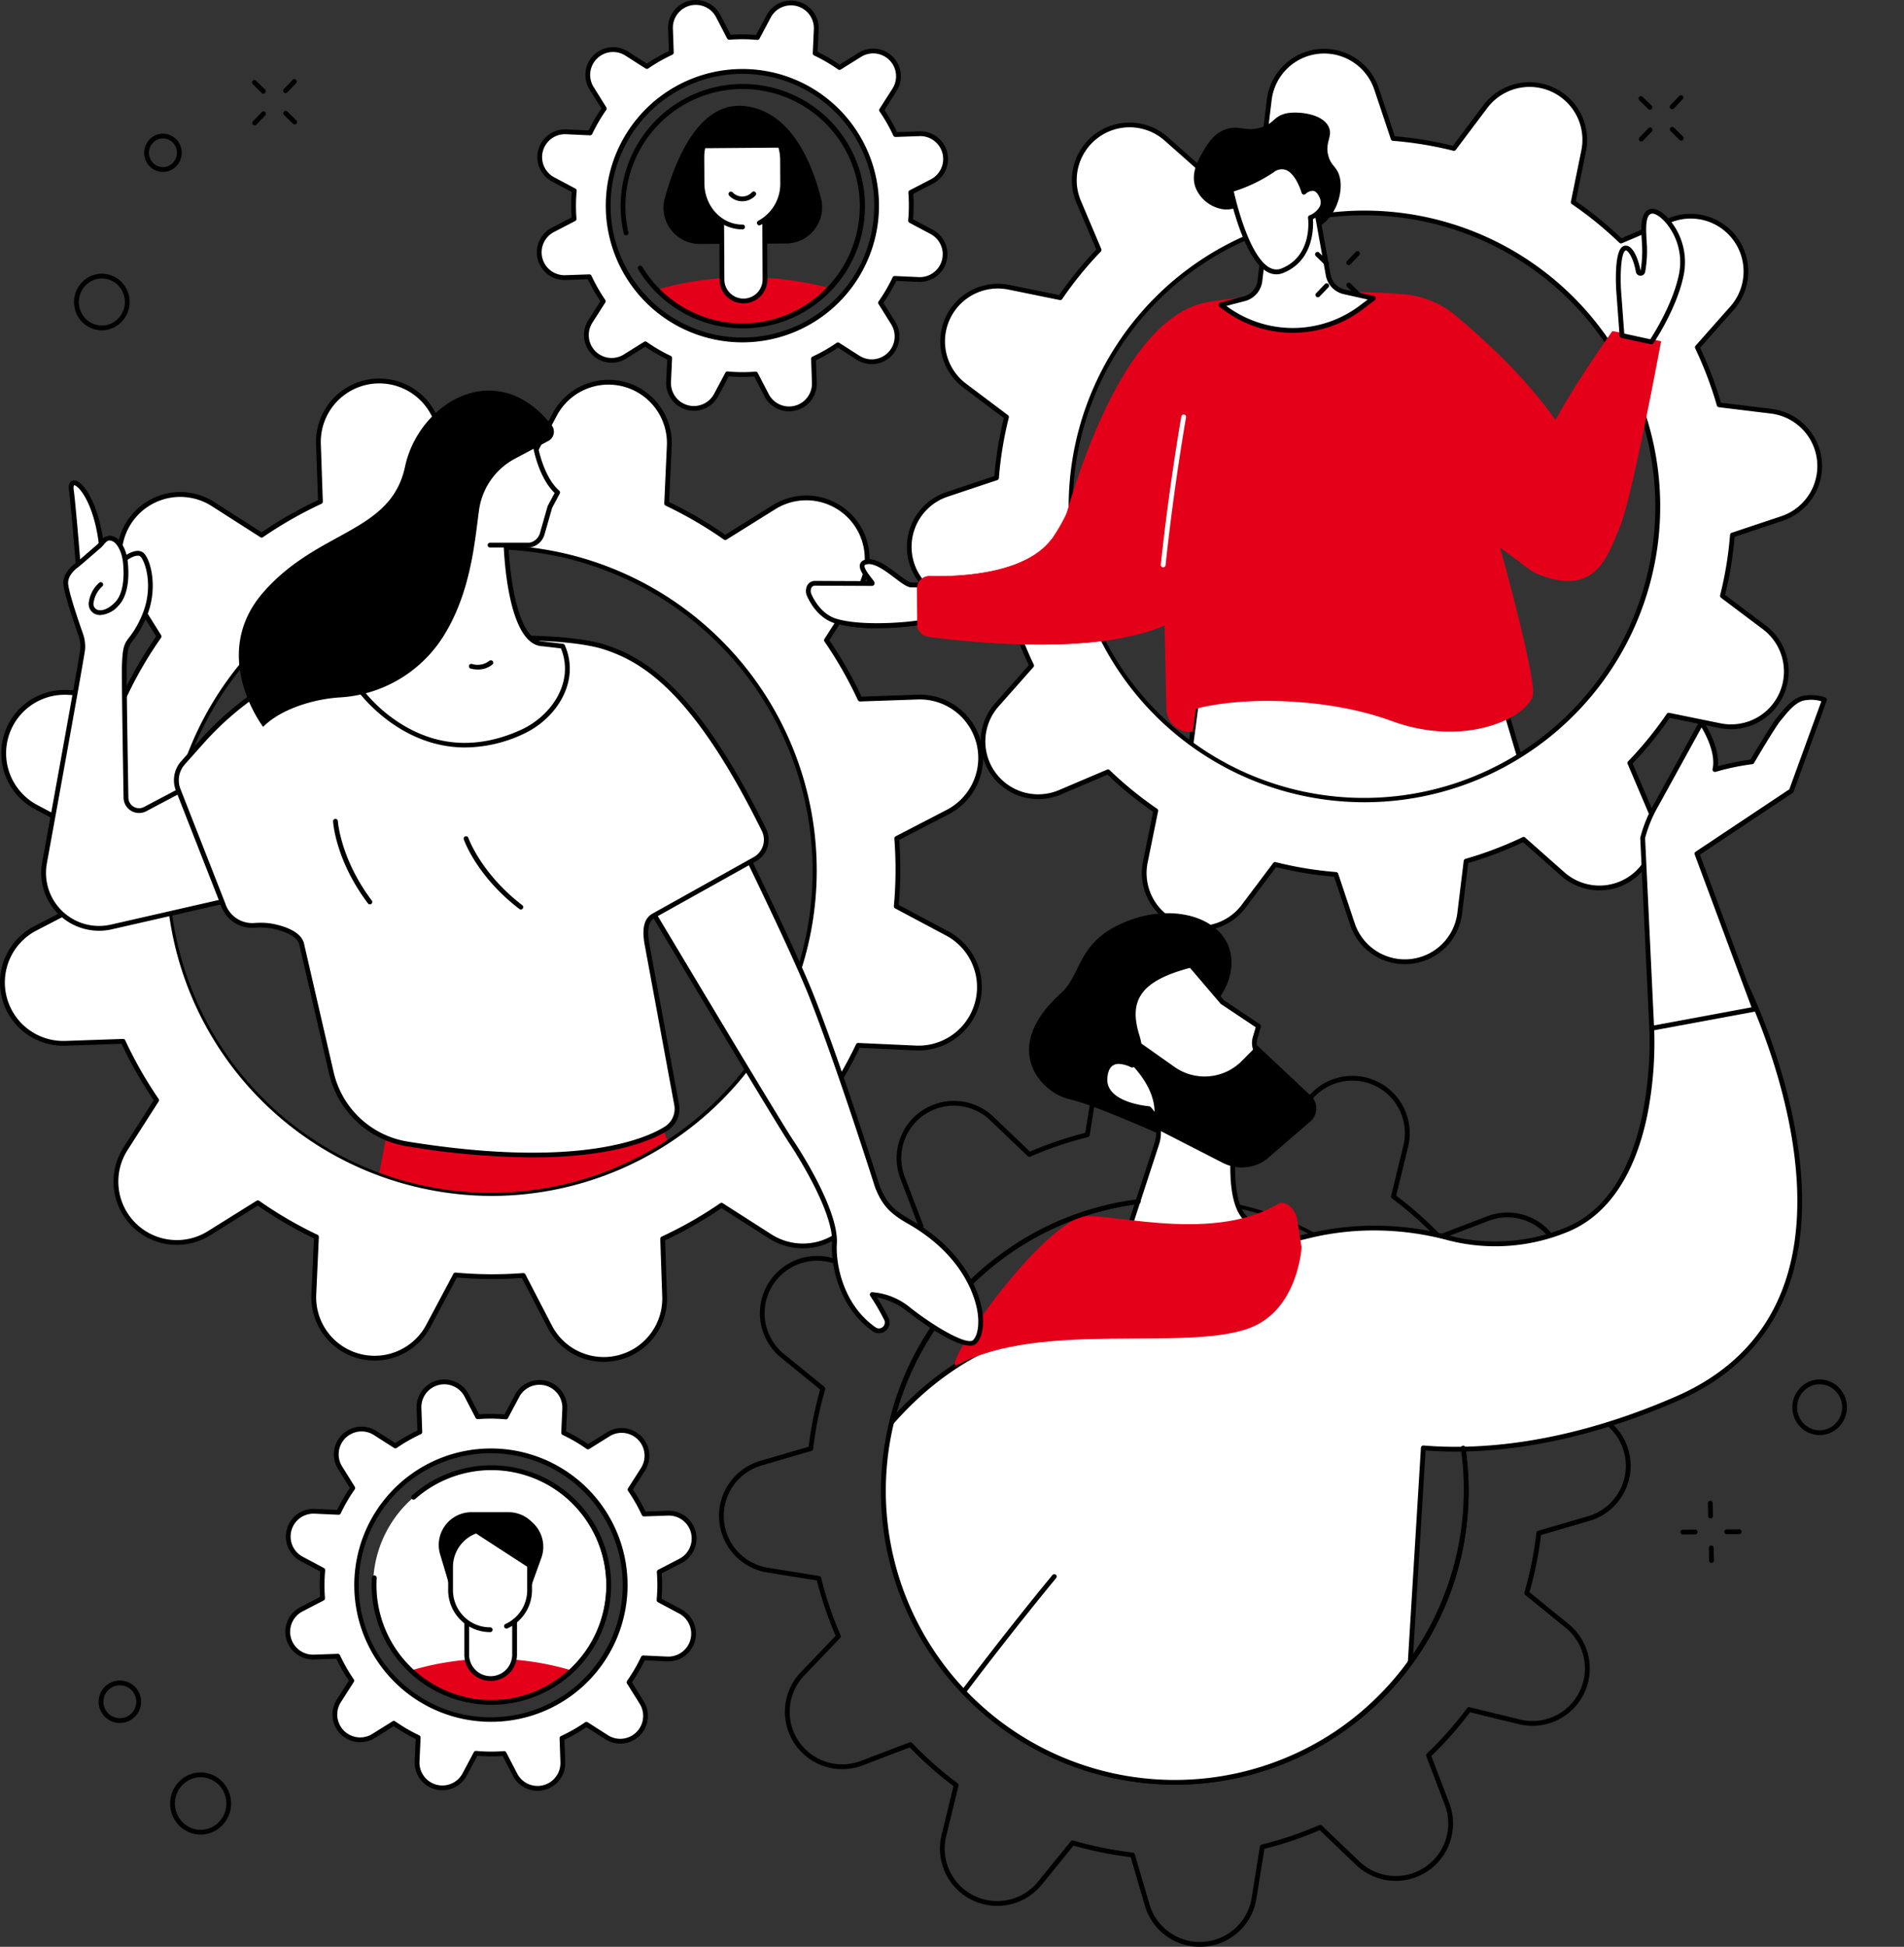
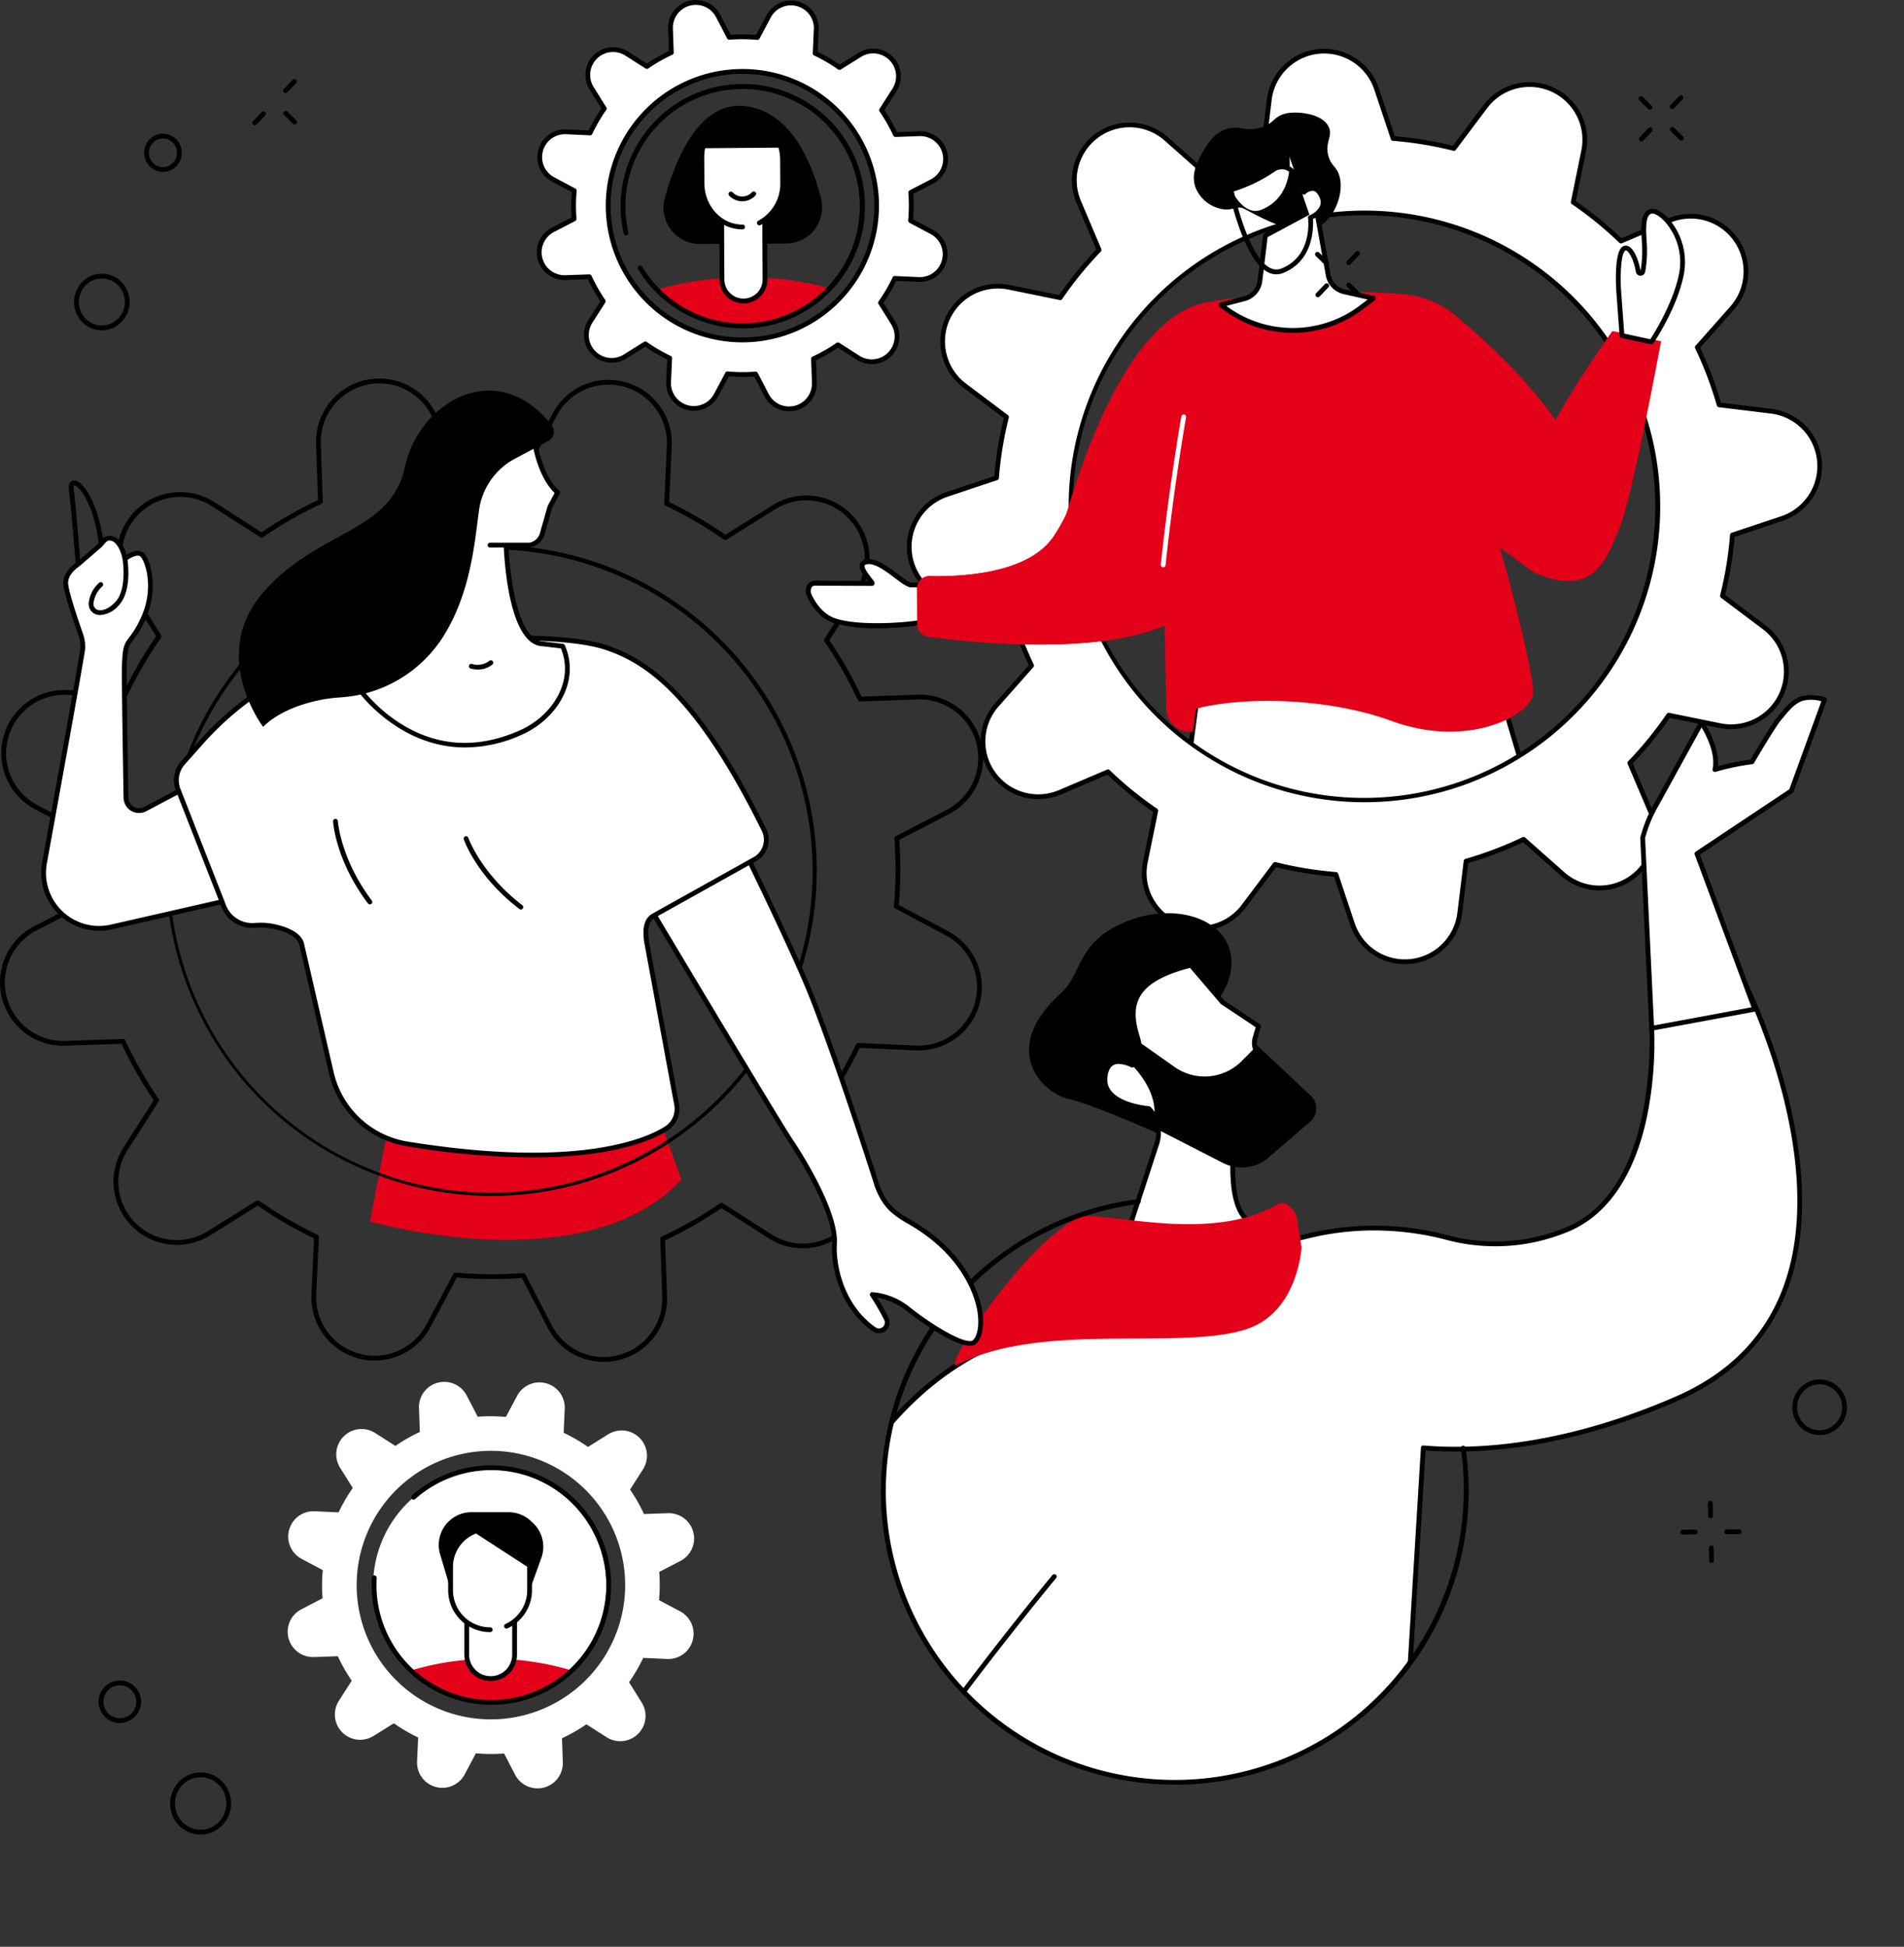
<svg xmlns="http://www.w3.org/2000/svg" id="Careers" width="449.593" height="459.612" viewBox="0 0 449.593 459.612">
  <rect x="0" y="0" width="449.593" height="459.612" fill="#333333" stroke="none" />
  <defs>
    <clipPath id="clip-path">
      <rect id="Rectangle_11273" data-name="Rectangle 11273" width="449.593" height="459.612" fill="none" />
    </clipPath>
    <clipPath id="clip-path-2">
      <path id="Path_19400" data-name="Path 19400" d="M886.206,594.756l-169.98,46.819L666.27,725.154l44.158,48.29a68.814,68.814,0,1,0,134.679,22.509l65.6-12.19,37.815-80.045-9.679-114.536Z" transform="translate(-666.27 -589.182)" fill="none" />
    </clipPath>
    <clipPath id="clip-path-4">
      <path id="Path_19433" data-name="Path 19433" d="M585.032,108.54A28.344,28.344,0,1,0,613.376,80.2a28.344,28.344,0,0,0-28.344,28.344" transform="translate(-585.032 -80.196)" fill="none" />
    </clipPath>
  </defs>
  <g id="Group_8030" data-name="Group 8030">
    <g id="Group_8029" data-name="Group 8029" clip-path="url(#clip-path)">
      <path id="Path_19357" data-name="Path 19357" d="M1194.354,645.763l-7.624-25.69-69.308-6.217-4.549,34.68s71.03,15,81.48-2.773" transform="translate(-833.371 -459.684)" fill="#fff" />
      <path id="Path_19358" data-name="Path 19358" d="M1162.48,653.367c-22.761,0-49.608-5.583-51.409-5.963a.565.565,0,0,1-.444-.627l4.548-34.68a.571.571,0,0,1,.611-.49l69.308,6.217a.567.567,0,0,1,.492.4l7.624,25.69a.566.566,0,0,1-.055.448c-4.031,6.857-16.57,9-30.676,9m-50.662-6.965c6.4,1.295,70.155,13.729,80.238-2.4l-7.444-25.083-68.385-6.134Z" transform="translate(-831.685 -457.999)" />
      <path id="Path_19359" data-name="Path 19359" d="M867.933,127.024l9.878,7.429a86.406,86.406,0,0,0-2.358,14.349l-11.7,3.909a13.052,13.052,0,0,0,2.559,25.335l12.275,1.5a87.634,87.634,0,0,0,5.15,13.58l-8.2,9.258a13.052,13.052,0,0,0,14.883,20.661l11.347-4.83a86.464,86.464,0,0,0,11.28,9.178L910.585,239.5a13.052,13.052,0,0,0,23.22,10.452l7.429-9.879a86.487,86.487,0,0,0,14.348,2.357l3.909,11.7a13.052,13.052,0,0,0,25.335-2.559l1.5-12.275a87.58,87.58,0,0,0,13.579-5.15l9.259,8.2a13.052,13.052,0,0,0,20.661-14.884l-4.83-11.347a86.462,86.462,0,0,0,9.178-11.279l12.111,2.469a13.052,13.052,0,0,0,10.451-23.22l-9.878-7.429a86.48,86.48,0,0,0,2.358-14.349l11.7-3.909a13.052,13.052,0,0,0-2.559-25.335l-12.274-1.5a87.653,87.653,0,0,0-5.15-13.579l8.2-9.259a13.052,13.052,0,0,0-14.884-20.661l-11.348,4.83a86.489,86.489,0,0,0-11.279-9.177l2.468-12.112a13.052,13.052,0,0,0-23.22-10.451L983.43,71.03a86.485,86.485,0,0,0-14.349-2.358l-3.909-11.7a13.052,13.052,0,0,0-25.335,2.559L938.342,71.81a87.617,87.617,0,0,0-13.58,5.149l-9.259-8.2a13.052,13.052,0,0,0-20.661,14.884l4.829,11.347a86.426,86.426,0,0,0-9.177,11.279L878.384,103.8a13.052,13.052,0,0,0-10.451,23.22m31.229.094a69.274,69.274,0,1,1,34.737,91.6,69.274,69.274,0,0,1-34.737-91.6" transform="translate(-640.145 -35.99)" fill="#fff" />
      <path id="Path_19360" data-name="Path 19360" d="M970.144,261.918a13.535,13.535,0,0,1-12.88-9.3l-3.791-11.342a87.343,87.343,0,0,1-13.7-2.252l-7.2,9.579a13.617,13.617,0,0,1-24.226-10.9l2.394-11.744a87.369,87.369,0,0,1-10.773-8.765l-11,4.683a13.617,13.617,0,0,1-15.528-21.556l7.95-8.978a88.388,88.388,0,0,1-4.918-12.969l-11.9-1.45a13.618,13.618,0,0,1-2.669-26.433l11.342-3.79a87.228,87.228,0,0,1,2.252-13.7l-9.579-7.2a13.617,13.617,0,0,1,10.9-24.226l11.744,2.394a87.288,87.288,0,0,1,8.765-10.773l-4.683-11a13.618,13.618,0,0,1,21.557-15.529l8.979,7.95a88.447,88.447,0,0,1,12.968-4.917l1.45-11.9a13.617,13.617,0,0,1,26.432-2.67l3.791,11.342a87.4,87.4,0,0,1,13.7,2.253l7.2-9.579a13.617,13.617,0,0,1,24.226,10.9l-2.393,11.745a87.368,87.368,0,0,1,10.772,8.765l11-4.683a13.618,13.618,0,0,1,15.529,21.557l-7.95,8.979a88.637,88.637,0,0,1,4.919,12.968l11.9,1.45a13.617,13.617,0,0,1,2.67,26.432l-11.342,3.79a87.336,87.336,0,0,1-2.253,13.7l9.579,7.2a13.617,13.617,0,0,1-10.9,24.226l-11.744-2.394a87.3,87.3,0,0,1-8.765,10.773l4.684,11a13.618,13.618,0,0,1-21.557,15.529l-8.979-7.95a88.425,88.425,0,0,1-12.968,4.918l-1.45,11.9a13.543,13.543,0,0,1-12.148,11.9,13.924,13.924,0,0,1-1.4.071m-30.6-24.1a.572.572,0,0,1,.137.017,86.18,86.18,0,0,0,14.254,2.342.565.565,0,0,1,.493.385l3.909,11.7a12.487,12.487,0,0,0,24.238-2.448l1.5-12.275a.565.565,0,0,1,.405-.475,87.28,87.28,0,0,0,13.492-5.117.566.566,0,0,1,.619.087l9.259,8.2a12.487,12.487,0,0,0,19.766-14.239l-4.83-11.347a.566.566,0,0,1,.114-.615,86.143,86.143,0,0,0,9.118-11.205.565.565,0,0,1,.579-.235l12.112,2.469a12.486,12.486,0,0,0,10-22.214l-9.878-7.429a.565.565,0,0,1-.209-.59,86.239,86.239,0,0,0,2.342-14.255.566.566,0,0,1,.384-.493l11.7-3.909a12.486,12.486,0,0,0-2.448-24.237l-12.274-1.5a.565.565,0,0,1-.475-.405,87.464,87.464,0,0,0-5.117-13.491.566.566,0,0,1,.087-.619l8.2-9.259a12.486,12.486,0,0,0-14.239-19.766l-11.347,4.829a.567.567,0,0,1-.615-.114,86.206,86.206,0,0,0-11.2-9.117.565.565,0,0,1-.235-.58l2.468-12.112a12.486,12.486,0,0,0-22.215-10l-7.429,9.878a.565.565,0,0,1-.589.209,86.2,86.2,0,0,0-14.255-2.343.565.565,0,0,1-.492-.385l-3.909-11.7a12.486,12.486,0,0,0-24.237,2.448l-1.5,12.275a.564.564,0,0,1-.405.475,87.3,87.3,0,0,0-13.491,5.116.566.566,0,0,1-.619-.087l-9.259-8.2a12.486,12.486,0,0,0-19.766,14.239L898.5,93.081a.566.566,0,0,1-.114.615,86.145,86.145,0,0,0-9.117,11.206.564.564,0,0,1-.58.235l-12.111-2.469a12.486,12.486,0,0,0-10,22.214l9.878,7.429a.565.565,0,0,1,.209.59,86.134,86.134,0,0,0-2.342,14.255.566.566,0,0,1-.385.493l-11.7,3.909a12.486,12.486,0,0,0,2.447,24.237l12.275,1.5a.565.565,0,0,1,.475.405,87.317,87.317,0,0,0,5.117,13.492.566.566,0,0,1-.087.619l-8.2,9.258a12.486,12.486,0,0,0,14.238,19.766L899.862,216a.567.567,0,0,1,.615.114,86.2,86.2,0,0,0,11.206,9.118.565.565,0,0,1,.235.58l-2.469,12.111a12.487,12.487,0,0,0,22.214,10l7.429-9.879a.565.565,0,0,1,.452-.226M960.538,223.7a69.836,69.836,0,0,1-63.584-98.5l.516.232-.516-.232a69.84,69.84,0,1,1,63.584,98.5m.131-138.583a68.782,68.782,0,1,0,28.172,6.091,68.7,68.7,0,0,0-28.172-6.091" transform="translate(-638.454 -34.3)" />
      <path id="Path_19361" data-name="Path 19361" d="M801.657,533.26s-7.753.286-17.338.249c-2.017-.008-7.425-6.479-10.9-5.383-2.494.788,2.223,5.034,1.575,5.031-6.142-.025-11.445-.047-13.366-.059-1.505-.009-2.01,1.533-1.387,2.9.891,1.959,2.836,4.927,6.051,5.963,5.747,1.852,16.839,1.017,20.268.351a86.867,86.867,0,0,1,13.444-1.566Z" transform="translate(-569.11 -395.391)" fill="#fff" />
      <path id="Path_19362" data-name="Path 19362" d="M774.532,541.982a35.55,35.55,0,0,1-10.094-1.161c-3.746-1.207-5.718-4.784-6.392-6.267a2.921,2.921,0,0,1,.069-2.761,2.106,2.106,0,0,1,1.836-.941c1.82.011,6.677.031,12.406.055l-.073-.094c-.9-1.164-2.143-2.757-1.777-3.932a1.491,1.491,0,0,1,1.062-.975c2.4-.757,5.4,1.519,7.821,3.348,1.242.94,2.651,2.006,3.248,2.009,9.463.036,17.238-.245,17.315-.248a.566.566,0,0,1,.573.687l-1.652,7.489a.566.566,0,0,1-.542.444,87.2,87.2,0,0,0-13.346,1.556,64.276,64.276,0,0,1-10.455.792m-14.6-10a.965.965,0,0,0-.87.425,1.821,1.821,0,0,0,.012,1.678c.612,1.345,2.393,4.59,5.71,5.658,5.653,1.822,16.73.967,19.987.335a90.715,90.715,0,0,1,13.093-1.562l1.4-6.348c-2.154.068-8.817.255-16.631.225-.974,0-2.277-.99-3.926-2.238-2.209-1.672-4.96-3.753-6.8-3.171-.278.088-.312.2-.323.232-.19.611,1.057,2.216,1.59,2.9.659.848.906,1.166.7,1.582a.619.619,0,0,1-.564.342h0c-6.143-.025-11.446-.047-13.367-.058Z" transform="translate(-567.427 -393.711)" />
      <path id="Path_19363" data-name="Path 19363" d="M1030.181,276.993c9.969-1.786,31.37-3.154,46.339-1.9a22.146,22.146,0,0,1,12.452,5.152c10.313,8.709,33.741,29.414,35.394,54.964a4.475,4.475,0,0,1-1.7,3.775l-.2-1.111c-5.637,4.487-12.831,5.34-18.272.616l-4.851-3.566s8.331,29.852,7.763,34.649-15.173,12.96-33.438,6.264c-14.633-5.364-34.414-5.906-46.079-2.888-.19.049-.694,5.318-.88,5.369a4.259,4.259,0,0,1-2.621-.266,5.58,5.58,0,0,1-3.547-5.1l-.757-33.95-24.757-4.776s11.953-53.076,35.152-57.231" transform="translate(-745.123 -205.637)" fill="#e5001a" />
      <path id="Path_19364" data-name="Path 19364" d="M1458.366,313.661c-.279,1.4-6.784,36.719-9.736,43.83-3.019,7.274-5.8,16.331-18.945,11.323-19.64-7.48,15.106-54.408,17.151-57.555.069-.107,11.538,2.368,11.531,2.4" transform="translate(-1066.126 -233.082)" fill="#e5001a" />
      <path id="Path_19365" data-name="Path 19365" d="M862.119,478.658l-.07-8.334a3,3,0,0,1,3.071-3.024c6.755.172,22.7-.379,28.853-8.88a43.644,43.644,0,0,0,6.742-15.724s26.091-3.925,30.592,17.232c6.382,30-53.342,23.481-66.594,21.677a3,3,0,0,1-2.593-2.947" transform="translate(-645.542 -331.296)" fill="#e5001a" />
      <path id="Path_19366" data-name="Path 19366" d="M1522.391,227.906l-.791-10.7s-.5-8.185,1.1-9.713c1.18-1.124,2.854,1.525,3.516,5.249a.552.552,0,0,0,1.089,0,27.4,27.4,0,0,0,.36-6.683c-.144-2.684-.654-7.413,1.868-7.518s8.357,6.457,6.972,14.4-7.168,16.471-7.168,16.471Z" transform="translate(-1139.388 -148.682)" fill="#fff" />
      <path id="Path_19367" data-name="Path 19367" d="M1527.62,228.3a.569.569,0,0,1-.12-.013l-6.95-1.51a.565.565,0,0,1-.444-.511l-.792-10.7c-.087-1.418-.43-8.537,1.278-10.164a1.367,1.367,0,0,1,1.419-.345c1.462.479,2.582,3.31,3.044,5.9a28.042,28.042,0,0,0,.328-6.55l-.04-.681c-.145-2.384-.326-5.35.909-6.718a2.119,2.119,0,0,1,1.541-.714c1.1-.047,2.609.874,4,2.46a15.54,15.54,0,0,1,3.552,12.6c-1.391,7.966-7.019,16.339-7.257,16.691a.566.566,0,0,1-.468.248m-6.417-2.539,6.157,1.338c1.042-1.611,5.671-9.057,6.871-15.933a14.38,14.38,0,0,0-3.288-11.658c-1.289-1.47-2.506-2.1-3.1-2.075a1,1,0,0,0-.748.342c-.916,1.015-.737,3.949-.619,5.891l.041.689a27.877,27.877,0,0,1-.368,6.808,1.1,1.1,0,0,1-1.093.932h-.006a1.109,1.109,0,0,1-1.105-.931c-.552-3.1-1.689-4.832-2.283-5.027-.076-.025-.154-.037-.287.089-1.029.98-1.116,6.206-.93,9.269Z" transform="translate(-1137.668 -146.996)" />
      <path id="Path_19368" data-name="Path 19368" d="M1134.2,128.5c-1.62-.735-2.46.489-4.874.157a8.378,8.378,0,0,1-6.446-5.031c-1.279-3.355.564-6.554,1.726-8.571s2.627-4.24,5.179-5.2c3.328-1.258,4.719.673,8.528-.512,3.1-.964,2.871-2.457,5.628-3.241,2.3-.653,8.922-.281,10.4,3.241.941,2.234-1.088,3.594-.077,6.9.607,1.987,1.562,2.231,2.258,3.766,1.727,3.807-.438,10.495-4.56,12.736-5.593,3.04-14.972-2.977-17.767-4.245" transform="translate(-840.539 -79.255)" />
      <path id="Path_19369" data-name="Path 19369" d="M1158.447,202.3l-1.3,10.681a4.992,4.992,0,0,1-3.7,4.227l-5.494,1.432.774.589a26.725,26.725,0,0,0,32.342.029l2.846-2.159-6.824-1.524a4.992,4.992,0,0,1-3.825-3.986l-2.837-15.735Z" transform="translate(-859.642 -146.662)" fill="#fff" />
      <path id="Path_19370" data-name="Path 19370" d="M1163.234,223.546a27.255,27.255,0,0,1-16.533-5.557l-.774-.589a.566.566,0,0,1,.2-1l5.494-1.432a4.4,4.4,0,0,0,3.278-3.748l1.3-10.681a.565.565,0,0,1,.293-.43l11.986-6.446a.566.566,0,0,1,.825.4l2.837,15.735a4.418,4.418,0,0,0,3.391,3.535l6.824,1.524a.565.565,0,0,1,.219,1l-2.846,2.159a27.256,27.256,0,0,1-16.493,5.527m-15.7-6.343a26.239,26.239,0,0,0,31.506-.086l1.874-1.422-5.634-1.259a5.546,5.546,0,0,1-4.258-4.438l-2.7-14.968-11.042,5.938-1.266,10.39a5.526,5.526,0,0,1-4.115,4.706Z" transform="translate(-857.956 -144.976)" />
-       <path id="Path_19371" data-name="Path 19371" d="M1176.09,168.787s4.216-1.589,2.632-5.073-4.161-.912-4.161-.912-2.4-8.583-7.429-5.2a35.5,35.5,0,0,1-9.8,4.615s1.773,8.638,4.957,14.386c1.92,3.466,4.353,5.881,7.22,4.716,7.85-3.188,6.582-12.534,6.582-12.534" transform="translate(-866.663 -117.429)" fill="#fff" />
+       <path id="Path_19371" data-name="Path 19371" d="M1176.09,168.787s4.216-1.589,2.632-5.073-4.161-.912-4.161-.912-2.4-8.583-7.429-5.2a35.5,35.5,0,0,1-9.8,4.615c1.92,3.466,4.353,5.881,7.22,4.716,7.85-3.188,6.582-12.534,6.582-12.534" transform="translate(-866.663 -117.429)" fill="#fff" />
      <path id="Path_19372" data-name="Path 19372" d="M1166.342,180.5c-2.188,0-4.279-1.779-6.237-5.313-3.189-5.757-4.943-14.19-5.016-14.546a.566.566,0,0,1,.413-.661,35.282,35.282,0,0,0,9.628-4.537,4.108,4.108,0,0,1,3.839-.662c2.312.852,3.667,3.929,4.195,5.4a3.048,3.048,0,0,1,2.128-.509,3.254,3.254,0,0,1,2.258,2.12,3.737,3.737,0,0,1,.143,3.069,5.522,5.522,0,0,1-2.691,2.591c.132,1.924.208,9.791-6.968,12.706a4.468,4.468,0,0,1-1.691.347m-10.033-19.575c.435,1.931,2.12,8.9,4.785,13.714,2.134,3.852,4.323,5.356,6.513,4.467,7.342-2.982,6.282-11.571,6.233-11.935a.568.568,0,0,1,.36-.6,4.772,4.772,0,0,0,2.448-2.146,2.62,2.62,0,0,0-.129-2.164c-.4-.879-.881-1.375-1.431-1.475a2.5,2.5,0,0,0-1.816.729.565.565,0,0,1-.944-.248c-.013-.045-1.291-4.513-3.753-5.42a3.009,3.009,0,0,0-2.816.539,36.762,36.762,0,0,1-9.451,4.544" transform="translate(-864.975 -115.738)" />
      <path id="Path_19373" data-name="Path 19373" d="M1091.915,425.673a.547.547,0,0,1-.06,0,.565.565,0,0,1-.5-.622c2-18.876,4.818-34.83,4.846-34.989a.566.566,0,0,1,1.114.2c-.028.159-2.842,16.076-4.835,34.91a.566.566,0,0,1-.562.506" transform="translate(-817.252 -291.744)" fill="#fff" />
      <path id="Path_19374" data-name="Path 19374" d="M273.779,1340.763l4.992,2.657a39.538,39.538,0,0,0-.048,6.653l-5.01,2.6a5.972,5.972,0,0,0,2.954,11.271l5.655-.195a40.094,40.094,0,0,0,3.291,5.773l-3.048,4.766a5.972,5.972,0,0,0,8.193,8.283l4.787-2.988a39.561,39.561,0,0,0,5.75,3.349l-.257,5.649a5.972,5.972,0,0,0,11.237,3.077l2.657-4.993a39.567,39.567,0,0,0,6.653.048l2.6,5.01a5.972,5.972,0,0,0,11.271-2.954l-.2-5.654a40.1,40.1,0,0,0,5.773-3.291l4.767,3.048a5.972,5.972,0,0,0,8.283-8.194l-2.988-4.786a39.6,39.6,0,0,0,3.348-5.75l5.649.257a5.972,5.972,0,0,0,3.077-11.237l-4.992-2.657a39.57,39.57,0,0,0,.048-6.654l5.01-2.6a5.972,5.972,0,0,0-2.954-11.27l-5.655.195a40.127,40.127,0,0,0-3.291-5.773l3.048-4.767a5.972,5.972,0,0,0-8.194-8.283l-4.786,2.988a39.58,39.58,0,0,0-5.749-3.348l.256-5.65a5.972,5.972,0,0,0-11.237-3.077l-2.657,4.992a39.583,39.583,0,0,0-6.653-.048l-2.6-5.01a5.972,5.972,0,0,0-11.27,2.954l.2,5.655a40.062,40.062,0,0,0-5.773,3.291l-4.767-3.049a5.972,5.972,0,0,0-8.284,8.194l2.988,4.787a39.532,39.532,0,0,0-3.348,5.75l-5.65-.257a5.972,5.972,0,0,0-3.077,11.237m14.123-2.173a31.7,31.7,0,1,1,22.2,38.943,31.7,31.7,0,0,1-22.2-38.943" transform="translate(-202.555 -972.734)" fill="#fff" />
-       <path id="Path_19375" data-name="Path 19375" d="M327.765,1393.819a6.5,6.5,0,0,1-5.781-3.533l-2.425-4.679a40.366,40.366,0,0,1-6-.043l-2.482,4.663a6.538,6.538,0,0,1-12.3-3.369l.24-5.277a40.286,40.286,0,0,1-5.185-3.018l-4.47,2.791a6.537,6.537,0,0,1-8.969-9.068l2.848-4.452a40.813,40.813,0,0,1-2.967-5.2l-5.282.182a6.538,6.538,0,0,1-3.234-12.338l4.679-2.425a40.313,40.313,0,0,1,.044-6l-4.662-2.482a6.537,6.537,0,0,1,3.368-12.3l5.276.24a40.257,40.257,0,0,1,3.019-5.185l-2.791-4.47a6.538,6.538,0,0,1,9.068-8.97l4.453,2.848a40.825,40.825,0,0,1,5.2-2.967l-.182-5.282a6.538,6.538,0,0,1,12.338-3.234l2.425,4.679a40.281,40.281,0,0,1,6,.044l2.481-4.663a6.538,6.538,0,0,1,12.3,3.368l-.24,5.277a40.282,40.282,0,0,1,5.184,3.018l4.47-2.791a6.538,6.538,0,0,1,8.97,9.068l-2.847,4.453a40.826,40.826,0,0,1,2.967,5.2l5.282-.182a6.538,6.538,0,0,1,3.234,12.338l-4.679,2.425a40.315,40.315,0,0,1-.044,6l4.663,2.482a6.538,6.538,0,0,1-3.368,12.3l-5.277-.24a40.252,40.252,0,0,1-3.019,5.185l2.791,4.47a6.538,6.538,0,0,1-9.068,8.969l-4.453-2.848a40.764,40.764,0,0,1-5.2,2.967l.182,5.282a6.5,6.5,0,0,1-4.876,6.549,6.623,6.623,0,0,1-1.68.218m-7.875-9.369a.566.566,0,0,1,.5.305l2.6,5.01a5.406,5.406,0,0,0,10.2-2.674l-.195-5.655a.565.565,0,0,1,.327-.532,39.644,39.644,0,0,0,5.692-3.245.565.565,0,0,1,.624-.01l4.767,3.048a5.406,5.406,0,0,0,7.5-7.417l-2.988-4.787a.565.565,0,0,1,.017-.625,39.133,39.133,0,0,0,3.3-5.667.561.561,0,0,1,.536-.322l5.65.257a5.406,5.406,0,0,0,2.786-10.173l-4.992-2.657a.566.566,0,0,1-.3-.55,39.113,39.113,0,0,0,.047-6.558.566.566,0,0,1,.3-.546l5.01-2.6a5.406,5.406,0,0,0-2.674-10.2l-5.654.195a.565.565,0,0,1-.532-.327,39.653,39.653,0,0,0-3.245-5.692.565.565,0,0,1-.01-.624l3.049-4.767a5.406,5.406,0,0,0-7.418-7.5L340,1313.125a.566.566,0,0,1-.625-.017,39.148,39.148,0,0,0-5.667-3.3.565.565,0,0,1-.322-.536l.256-5.65a5.406,5.406,0,0,0-10.173-2.786l-2.657,4.992a.563.563,0,0,1-.55.3,39.148,39.148,0,0,0-6.558-.047.568.568,0,0,1-.546-.3l-2.6-5.01a5.406,5.406,0,0,0-10.2,2.674l.2,5.655a.566.566,0,0,1-.327.532,39.615,39.615,0,0,0-5.691,3.244.566.566,0,0,1-.624.01l-4.767-3.048a5.407,5.407,0,0,0-7.5,7.418l2.988,4.786a.565.565,0,0,1-.017.625,39.134,39.134,0,0,0-3.3,5.667.569.569,0,0,1-.536.322l-5.649-.257a5.406,5.406,0,0,0-2.786,10.173l4.992,2.657a.566.566,0,0,1,.3.55,39.109,39.109,0,0,0-.047,6.558.566.566,0,0,1-.3.547l-5.01,2.6a5.406,5.406,0,0,0,2.674,10.2l5.655-.195a.56.56,0,0,1,.532.327,39.653,39.653,0,0,0,3.245,5.692.566.566,0,0,1,.01.625l-3.049,4.767a5.406,5.406,0,0,0,7.418,7.5l4.786-2.988a.566.566,0,0,1,.625.017,39.142,39.142,0,0,0,5.668,3.3.566.566,0,0,1,.322.536l-.257,5.65a5.406,5.406,0,0,0,10.173,2.786l2.657-4.993a.564.564,0,0,1,.55-.3,39.152,39.152,0,0,0,6.558.047l.044,0m-3.122-6.918a32.265,32.265,0,1,1,31.126-23.746,32.17,32.17,0,0,1-31.126,23.746m-.04-63.411a31.177,31.177,0,1,0,8.271,1.119,31.3,31.3,0,0,0-8.271-1.119m-30.522,22.774h0Z" transform="translate(-200.858 -971.038)" />
      <path id="Path_19376" data-name="Path 19376" d="M405.864,1408.3a27.541,27.541,0,1,0-27.542,27.564,27.553,27.553,0,0,0,27.542-27.564" transform="translate(-262.681 -1033.959)" fill="#fff" />
      <path id="Path_19377" data-name="Path 19377" d="M424.312,1562.009a27.675,27.675,0,0,1-38.007,0,66.407,66.407,0,0,1,38.007,0" transform="translate(-289.283 -1167.625)" fill="#e5001a" />
      <path id="Path_19378" data-name="Path 19378" d="M416.055,1422.7a7.727,7.727,0,0,1,4.186-1.231h8.741a7.732,7.732,0,0,1,5.261,2.066l.479.445a7.73,7.73,0,0,1,2.012,8.287l-2.874,7.976-18.428-.115-2.6-8.716a7.732,7.732,0,0,1,3.223-8.711" transform="translate(-308.906 -1064.458)" />
      <path id="Path_19379" data-name="Path 19379" d="M428.934,1440.058l.12-.053,13.226,8.59v5.181a9.308,9.308,0,0,1-3.541,7.31v7.894a5.651,5.651,0,0,1-11.3,0v-7.691a9.305,9.305,0,0,1-3.816-7.514v-5.495a9.02,9.02,0,0,1,5.313-8.224" transform="translate(-317.227 -1078.342)" fill="#fff" />
      <path id="Path_19380" data-name="Path 19380" d="M431.264,1459.776a9.906,9.906,0,0,1-9.895-9.895v-5.495a9.594,9.594,0,0,1,9.583-9.583h9.642a.566.566,0,0,1,.566.566v14.512a9.923,9.923,0,0,1-5.8,9.011.566.566,0,0,1-.469-1.03,8.788,8.788,0,0,0,5.137-7.981v-13.947h-9.076a8.461,8.461,0,0,0-8.451,8.452v5.495a8.774,8.774,0,0,0,8.764,8.764.566.566,0,1,1,0,1.131" transform="translate(-315.541 -1074.447)" />
      <path id="Path_19381" data-name="Path 19381" d="M377.715,1434.027a28.269,28.269,0,0,1-28.209-30.018.558.558,0,0,1,.6-.53.565.565,0,0,1,.53.6,27.137,27.137,0,0,0,27.08,28.817h.19a27.137,27.137,0,1,0-18.2-47.433.566.566,0,0,1-.752-.845,28.269,28.269,0,1,1,18.958,49.41h-.2" transform="translate(-261.686 -1031.541)" />
      <path id="Path_19382" data-name="Path 19382" d="M442.778,1536.37a6.223,6.223,0,0,1-6.217-6.216v-7.494a.566.566,0,1,1,1.131,0v7.494a5.085,5.085,0,0,0,10.171,0v-7.894a.566.566,0,0,1,1.131,0v7.894a6.223,6.223,0,0,1-6.216,6.216" transform="translate(-326.917 -1139.514)" />
-       <path id="Path_19383" data-name="Path 19383" d="M789.52,1188.153a13.45,13.45,0,0,1-12.962-9.733l-3.343-11.43a87.9,87.9,0,0,1-13.5-2.725l-7.514,9.24a13.531,13.531,0,0,1-23.643-11.741l2.812-11.539a86.738,86.738,0,0,1-10.328-9.14l-11.122,4.243a13.531,13.531,0,0,1-14.605-21.99l8.224-8.606a86.734,86.734,0,0,1-4.42-13.064l-11.726-1.883a13.531,13.531,0,0,1-1.654-26.346l11.43-3.343a87.92,87.92,0,0,1,2.725-13.5l-9.24-7.515a13.531,13.531,0,0,1,11.741-23.643l11.539,2.812a86.815,86.815,0,0,1,9.14-10.327l-4.242-11.122a13.53,13.53,0,0,1,21.99-14.6l8.606,8.223A86.786,86.786,0,0,1,762.489,996l1.882-11.726a13.531,13.531,0,0,1,26.347-1.654l3.343,11.431a87.863,87.863,0,0,1,13.5,2.724l7.515-9.24a13.531,13.531,0,0,1,23.643,11.741l-2.812,11.539a86.788,86.788,0,0,1,10.328,9.14l11.121-4.242a13.456,13.456,0,0,1,16.093,5.156l-.471.313.472-.313a13.458,13.458,0,0,1-1.488,16.834l-8.224,8.606a86.8,86.8,0,0,1,4.42,13.064l11.726,1.883a13.531,13.531,0,0,1,1.655,26.346l-11.432,3.344a87.884,87.884,0,0,1-2.725,13.5l9.24,7.514a13.53,13.53,0,0,1-11.74,23.643l-11.539-2.812a86.745,86.745,0,0,1-9.141,10.328l4.243,11.122a13.531,13.531,0,0,1-21.989,14.606l-8.608-8.224a86.825,86.825,0,0,1-13.064,4.42l-1.882,11.726a13.458,13.458,0,0,1-12.512,11.359q-.438.027-.872.028m-30.009-25.1a.568.568,0,0,1,.157.022,86.744,86.744,0,0,0,14.05,2.835.566.566,0,0,1,.477.4l3.448,11.789a12.4,12.4,0,0,0,24.144-1.516l1.941-12.1a.566.566,0,0,1,.424-.46,85.629,85.629,0,0,0,13.593-4.6.566.566,0,0,1,.615.11l8.878,8.482a12.4,12.4,0,0,0,20.151-13.385l-4.376-11.471a.565.565,0,0,1,.138-.61,85.632,85.632,0,0,0,9.51-10.746.565.565,0,0,1,.587-.212l11.9,2.9a12.4,12.4,0,0,0,10.759-21.666l-9.53-7.75a.566.566,0,0,1-.187-.6,86.733,86.733,0,0,0,2.836-14.05.566.566,0,0,1,.4-.477l11.79-3.449a12.4,12.4,0,0,0-1.516-24.144l-12.1-1.942a.565.565,0,0,1-.46-.424,85.662,85.662,0,0,0-4.6-13.593.565.565,0,0,1,.11-.616l8.482-8.877a12.4,12.4,0,0,0-13.385-20.151l-11.471,4.376a.566.566,0,0,1-.61-.137,85.561,85.561,0,0,0-10.746-9.51.567.567,0,0,1-.212-.588l2.9-11.9a12.4,12.4,0,0,0-21.667-10.759l-7.751,9.53a.565.565,0,0,1-.6.186,86.72,86.72,0,0,0-14.05-2.835.566.566,0,0,1-.477-.4l-3.448-11.79a12.4,12.4,0,0,0-24.144,1.515l-1.941,12.1a.566.566,0,0,1-.424.46,85.62,85.62,0,0,0-13.593,4.6.565.565,0,0,1-.615-.11l-8.877-8.482a12.4,12.4,0,0,0-20.152,13.384l4.376,11.472a.566.566,0,0,1-.138.61,85.639,85.639,0,0,0-9.509,10.746.566.566,0,0,1-.588.212l-11.9-2.9a12.4,12.4,0,0,0-10.759,21.667l9.53,7.751a.566.566,0,0,1,.186.6,86.746,86.746,0,0,0-2.836,14.049.566.566,0,0,1-.4.477l-11.789,3.448a12.4,12.4,0,0,0,1.515,24.143l12.1,1.942a.566.566,0,0,1,.46.423,85.588,85.588,0,0,0,4.6,13.593.565.565,0,0,1-.11.616l-8.482,8.877a12.4,12.4,0,0,0,13.384,20.151l11.471-4.376a.565.565,0,0,1,.61.137,85.577,85.577,0,0,0,10.747,9.51.567.567,0,0,1,.212.588l-2.9,11.9a12.4,12.4,0,0,0,21.667,10.76l7.75-9.53a.564.564,0,0,1,.439-.209m24.233-13.175a69.305,69.305,0,1,1,38.28-11.566,69.368,69.368,0,0,1-38.28,11.566m-68.376-69.211a68.458,68.458,0,1,0,1.37-13.647,68.919,68.919,0,0,0-1.37,13.647" transform="translate(-506.223 -728.541)" />
    </g>
  </g>
  <g id="Group_8032" data-name="Group 8032" transform="translate(167.336 147.975)">
    <g id="Group_8031" data-name="Group 8031" clip-path="url(#clip-path-2)">
      <path id="Path_19384" data-name="Path 19384" d="M1001.617,912.053s-18.469-8.409-24.666-9.738-16.787-11.678-1.866-25.088c4.836-4.346,3.681-11.581,14.183-16.35s21.372-2.229,24.813,4.25-1.106,14.578-5.711,16.981-6.752,29.946-6.752,29.946" transform="translate(-891.833 -790.792)" />
      <path id="Path_19385" data-name="Path 19385" d="M1046.808,962.563l-5.017,15.377s34.45-2.077,33.133-7.184a5.71,5.71,0,0,0-2.325-3.26c-5.295-3.767-3.139-19.394-3.139-19.394l9.163-7.764a4.29,4.29,0,0,0,.763-5.7l-4.468-6.5a4.425,4.425,0,0,1-.6-3.753l.792-2.693-8.532-5.694-7.441-8.721c-11.878,3.05-15.487,7.763-12.7,16.726,1.79,5.745-1.174,6.875-1.174,6.875s-5.988-3.3-6.41,3.1,10.372,7.176,10.372,7.176a8.252,8.252,0,0,1,1.871,8.253Z" transform="translate(-945.273 -827.382)" fill="#fff" />
      <path id="Path_19386" data-name="Path 19386" d="M1040.1,976.818a.566.566,0,0,1-.537-.741l5.017-15.377,4.295-13.162a7.678,7.678,0,0,0-1.6-7.533c-1.639-.156-11.094-1.34-10.67-7.758.134-2.021.814-3.381,2.023-4.043,1.8-.982,4.138-.038,4.943.343.549-.368,1.976-1.787.642-6.069-1.291-4.145-1.215-7.422.233-10.017,1.83-3.282,5.917-5.641,12.862-7.425a.565.565,0,0,1,.571.181l7.39,8.662,8.466,5.65a.565.565,0,0,1,.229.63l-.792,2.693a3.846,3.846,0,0,0,.522,3.274l4.468,6.5a4.842,4.842,0,0,1-.863,6.454l-9,7.622c-.228,1.861-1.7,15.346,2.934,18.643a6.258,6.258,0,0,1,2.545,3.579,1.767,1.767,0,0,1-.326,1.516c-3.229,4.437-30.25,6.188-33.321,6.374h-.034m.366-47.919a2.673,2.673,0,0,0-1.3.3c-.846.464-1.329,1.515-1.435,3.124-.381,5.76,9.746,6.567,9.848,6.575a.564.564,0,0,1,.368.174,8.8,8.8,0,0,1,2,8.819l-9.053,27.747c8.745-.573,29.255-2.576,31.644-5.858a.627.627,0,0,0,.145-.568,5.152,5.152,0,0,0-2.1-2.941c-5.511-3.921-3.461-19.28-3.371-19.932a.565.565,0,0,1,.194-.354l9.164-7.764a3.714,3.714,0,0,0,.662-4.95l-4.468-6.5a4.972,4.972,0,0,1-.675-4.233l.675-2.294-8.186-5.463a.555.555,0,0,1-.117-.1l-7.211-8.452c-6.416,1.688-10.174,3.85-11.815,6.792-1.306,2.342-1.35,5.243-.14,9.13,1.925,6.182-1.371,7.518-1.512,7.572a.569.569,0,0,1-.474-.033,6.953,6.953,0,0,0-2.841-.782m4.652,31.977h0Z" transform="translate(-943.585 -825.695)" />
      <path id="Path_19387" data-name="Path 19387" d="M1050.868,970.151l11.627,8.216a12.352,12.352,0,0,0,15.905-1.4l3.63-3.666L1095,985.487a4.121,4.121,0,0,1-.709,6.01l-10.114,8.732a9.825,9.825,0,0,1-10.256.8l-16.817-8.609s3.313-6.01-4.6-14.471-1.634-7.8-1.634-7.8" transform="translate(-952.506 -874.46)" />
      <path id="Path_19388" data-name="Path 19388" d="M1038.772,923.009l-21.843,10.942s2.5,38.837-20.469,47.725a44.326,44.326,0,0,1-27.757,1.717,66.363,66.363,0,0,0-32.591-.47L893,993.331a61.3,61.3,0,0,0-46.062,49.3c-4.4,25.839-9.159,59.941-9.763,89.081a7.775,7.775,0,0,0,10.2,7.565l111.387-36.792L963,1033.021c13.927,1.166,34.259-.461,59.886-11.626,54.18-23.6,15.886-98.386,15.886-98.386" transform="translate(-794.247 -839.167)" fill="#fff" />
      <path id="Path_19389" data-name="Path 19389" d="M843.223,1138.557a8.364,8.364,0,0,1-8.3-8.544c.619-29.86,5.655-64.969,9.771-89.165a61.8,61.8,0,0,1,46.487-49.754l43.117-10.409a67.177,67.177,0,0,1,32.869.473,43.575,43.575,0,0,0,27.407-1.7c22.316-8.635,20.133-46.777,20.108-47.161a.567.567,0,0,1,.311-.542l21.843-10.942a.565.565,0,0,1,.756.248c.211.411,20.943,41.5,9.957,72.233-4.369,12.221-13.157,21.281-26.12,26.929-26.192,11.411-46.771,12.7-59.583,11.718l-4.2,68.888a.565.565,0,0,1-.387.5l-111.387,36.792a8.411,8.411,0,0,1-2.643.43M949.678,980a64.458,64.458,0,0,0-15.119,1.782l-43.117,10.409a60.675,60.675,0,0,0-45.638,48.844c-4.11,24.157-9.138,59.207-9.755,89a7.209,7.209,0,0,0,9.461,7.017l111.023-36.672,4.214-69.081a.565.565,0,0,1,.612-.529c12.64,1.058,33.242-.092,59.614-11.581,12.666-5.518,21.247-14.358,25.507-26.273,10.17-28.448-7.328-66.059-9.65-70.834l-21,10.522a88.171,88.171,0,0,1-1.651,20.3c-2.98,14.354-9.618,23.9-19.2,27.608a44.686,44.686,0,0,1-28.105,1.736A67.188,67.188,0,0,0,949.678,980" transform="translate(-792.56 -837.48)" />
      <path id="Path_19390" data-name="Path 19390" d="M1544.4,688.724a31.389,31.389,0,0,1,3.248-7.9l10.628-19.33s4.264,6.215,3.185,11.065a55.774,55.774,0,0,1,8.751-1.827s4.968-8.489,6.362-10.131,3.114-4.081,5.471-4.825a9.786,9.786,0,0,1,5.29.282l-7.834,21.529-22.275,14.837,13.644,36.7-24.333,4.507Z" transform="translate(-1323.851 -638.847)" fill="#fff" />
      <path id="Path_19391" data-name="Path 19391" d="M1544.848,732.51a.566.566,0,0,1-.565-.539l-2.137-44.907a.554.554,0,0,1,.005-.109,32.064,32.064,0,0,1,3.326-8.116l10.615-19.3a.565.565,0,0,1,.468-.293.578.578,0,0,1,.494.245c.169.246,3.9,5.757,3.416,10.6a58.132,58.132,0,0,1,7.708-1.569c.839-1.427,4.984-8.447,6.277-9.969.192-.226.391-.468.6-.718,1.314-1.6,2.948-3.589,5.137-4.28a10.263,10.263,0,0,1,5.647.288.565.565,0,0,1,.344.727l-7.834,21.529a.568.568,0,0,1-.218.277l-21.9,14.589,13.489,36.28a.565.565,0,0,1-.428.753l-24.333,4.507a.57.57,0,0,1-.1.01m-1.569-45.442,2.1,44.2L1568.417,727l-13.41-36.069a.566.566,0,0,1,.217-.668l22.121-14.734,7.564-20.789a8.552,8.552,0,0,0-4.382-.115c-1.869.59-3.385,2.436-4.6,3.919-.21.255-.412.5-.608.732-1.347,1.586-6.256,9.966-6.306,10.051a.566.566,0,0,1-.428.277,55.724,55.724,0,0,0-8.652,1.808.566.566,0,0,1-.712-.666c.8-3.574-1.537-8.037-2.6-9.827l-10.165,18.487a.412.412,0,0,1-.031.051,31.1,31.1,0,0,0-3.144,7.607" transform="translate(-1322.166 -637.16)" />
      <path id="Path_19392" data-name="Path 19392" d="M714.145,1360.775s4.521-89.021,62.493-106.974l15.545,47.063s-55.3,65.724-60.61,86.209-17.428-26.3-17.428-26.3" transform="translate(-702.121 -1086.879)" fill="#fff" />
      <path id="Path_19393" data-name="Path 19393" d="M712.459,1359.654h-.029a.565.565,0,0,1-.536-.593,194.164,194.164,0,0,1,9.537-46.909c4.884-14.285,11.228-26.43,18.856-36.1,9.557-12.113,21.164-20.349,34.5-24.479a.566.566,0,0,1,.335,1.08c-29.711,9.2-45.009,37.619-52.609,59.838a192.937,192.937,0,0,0-9.486,46.625.566.566,0,0,1-.564.537" transform="translate(-700.435 -1085.192)" />
      <path id="Path_19394" data-name="Path 19394" d="M781.849,1556.813a.566.566,0,0,1-.535-.75c7.694-22.38,51.823-75.609,52.268-76.144a.565.565,0,1,1,.869.723c-.444.533-44.441,53.6-52.068,75.789a.566.566,0,0,1-.535.382" transform="translate(-752.398 -1256.054)" />
      <path id="Path_19395" data-name="Path 19395" d="M979.5,1141.236l-1.047-6.669c-.35-2.227-2.693-4.694-4.626-3.534-16.141,9.689-42.392,1.159-46.83,3.126-12.523,5.552-33.446,37.259-28.714,34.781,19.933-10.438,53.539-3.075,68.754-8.586,11.68-4.231,12.463-19.119,12.463-19.119" transform="translate(-839.496 -994.723)" fill="#e5001a" />
    </g>
  </g>
  <g id="Group_8034" data-name="Group 8034">
    <g id="Group_8033" data-name="Group 8033" clip-path="url(#clip-path)">
      <path id="Path_19401" data-name="Path 19401" d="M897.739,1265.521a69.953,69.953,0,0,1-24.374-4.387,68.982,68.982,0,0,1-32.573-25.188q-.483-.691-.953-1.4l-.016-.024a68.893,68.893,0,0,1-11.592-38.212,70.063,70.063,0,0,1,1.393-13.874,68.925,68.925,0,0,1,29.623-44.07l.026-.018.023-.016,0,0,.025-.016h0a68.683,68.683,0,0,1,29.576-11,.566.566,0,1,1,.141,1.122l-.249.032h0a68.311,68.311,0,0,0-57.328,50.971c0,.014-.005.027-.009.041a68.249,68.249,0,0,0,103.94,73.528l.021-.013,0,0,.016-.01,0,0,.012-.008a68.7,68.7,0,0,0,30.186-62.747.032.032,0,0,1,0-.007q-.15-1.737-.39-3.475l-.048-.343a.009.009,0,0,0,0,0v0c-.013-.089-.026-.179-.039-.267a.579.579,0,0,1-.006-.083.566.566,0,0,1,1.125-.083q.048.324.093.648l0,.019v0c.03.22.059.437.087.657a69.469,69.469,0,0,1-3.442,32.1q-.857,2.418-1.9,4.781-.4.9-.82,1.795l-.01.021-.008.016,0,0a69.007,69.007,0,0,1-5.3,9.245c-.006.011-.013.021-.02.032a68.988,68.988,0,0,1-18.673,18.5l-.014.009-.01.007-.24.16a69,69,0,0,1-38.28,11.566" transform="translate(-620.217 -844.184)" />
      <path id="Path_19402" data-name="Path 19402" d="M353.24,1035.312l-5.493,28.357s50.808,14.643,73.564-9.894l-6.665-18.463Z" transform="translate(-260.409 -775.289)" fill="#e5001a" />
-       <path id="Path_19403" data-name="Path 19403" d="M10.2,458.714l12.017,6.4a95.233,95.233,0,0,0-.115,16.015l-12.058,6.25a14.375,14.375,0,0,0,7.11,27.128l13.611-.469a96.488,96.488,0,0,0,7.922,13.9L31.352,539.4a14.374,14.374,0,0,0,19.721,19.938l11.521-7.193a95.219,95.219,0,0,0,13.84,8.06l-.618,13.6a14.375,14.375,0,0,0,27.049,7.407l6.4-12.017a95.257,95.257,0,0,0,16.014.115l6.25,12.059a14.375,14.375,0,0,0,27.128-7.11l-.469-13.611a96.5,96.5,0,0,0,13.9-7.922l11.473,7.338a14.375,14.375,0,0,0,19.938-19.722L196.3,528.821a95.228,95.228,0,0,0,8.06-13.839l13.6.618a14.374,14.374,0,0,0,7.406-27.049l-12.017-6.4a95.206,95.206,0,0,0,.115-16.015l12.058-6.25a14.375,14.375,0,0,0-7.11-27.128l-13.61.469a96.532,96.532,0,0,0-7.922-13.9l7.338-11.474a14.375,14.375,0,0,0-19.722-19.938l-11.521,7.192a95.3,95.3,0,0,0-13.839-8.059l.618-13.6a14.375,14.375,0,0,0-27.049-7.406l-6.4,12.016a95.26,95.26,0,0,0-16.015-.115l-6.25-12.059a14.374,14.374,0,0,0-27.128,7.11l.47,13.611a96.47,96.47,0,0,0-13.9,7.921L52.013,387.2a14.375,14.375,0,0,0-19.939,19.722l7.193,11.522a95.206,95.206,0,0,0-8.059,13.84l-13.6-.618A14.375,14.375,0,0,0,10.2,458.714m33.994-5.23a76.3,76.3,0,1,1,53.438,93.735A76.295,76.295,0,0,1,44.2,453.483" transform="translate(-1.711 -268.187)" fill="#fff" />
      <path id="Path_19404" data-name="Path 19404" d="M142.524,587.994a14.848,14.848,0,0,1-13.211-8.075l-6.078-11.727a96.113,96.113,0,0,1-15.361-.11l-6.221,11.686a14.94,14.94,0,0,1-28.113-7.7l.6-13.225a96.143,96.143,0,0,1-13.276-7.73l-11.2,6.994a14.94,14.94,0,0,1-20.5-20.723L36.3,526.229A97.345,97.345,0,0,1,28.7,512.9l-13.238.456a14.94,14.94,0,0,1-7.39-28.2L19.8,479.084a96.132,96.132,0,0,1,.111-15.361L8.226,457.5a14.94,14.94,0,0,1,7.7-28.113l13.224.6a96.137,96.137,0,0,1,7.73-13.275l-6.994-11.2a14.94,14.94,0,0,1,20.722-20.5l11.159,7.137a97.349,97.349,0,0,1,13.328-7.6l-.457-13.237a14.94,14.94,0,0,1,28.2-7.39l6.078,11.726a96.162,96.162,0,0,1,15.362.111l6.22-11.686a14.94,14.94,0,0,1,28.113,7.7L158,385a96.155,96.155,0,0,1,13.274,7.73l11.2-6.994a14.94,14.94,0,0,1,20.5,20.723l-7.136,11.159a97.4,97.4,0,0,1,7.6,13.327l13.237-.456a14.94,14.94,0,0,1,7.39,28.2l-11.726,6.078a96.114,96.114,0,0,1-.111,15.362l11.685,6.22a14.94,14.94,0,0,1-7.7,28.113l-13.224-.6a96.149,96.149,0,0,1-7.73,13.275l6.994,11.2a14.94,14.94,0,0,1-20.722,20.5l-11.159-7.136a97.373,97.373,0,0,1-13.327,7.6l.457,13.237A14.86,14.86,0,0,1,146.365,587.5a15.145,15.145,0,0,1-3.841.5m-18.959-20.959a.565.565,0,0,1,.5.305l6.25,12.059a13.809,13.809,0,0,0,26.061-6.83l-.469-13.61a.566.566,0,0,1,.327-.532,96.211,96.211,0,0,0,13.813-7.876.565.565,0,0,1,.625-.01l11.473,7.338A13.809,13.809,0,0,0,201.3,538.932l-7.193-11.521a.566.566,0,0,1,.017-.625,94.953,94.953,0,0,0,8.012-13.757.56.56,0,0,1,.536-.322l13.6.618a13.809,13.809,0,0,0,7.115-25.984l-12.016-6.4a.566.566,0,0,1-.3-.55,94.983,94.983,0,0,0,.114-15.92.566.566,0,0,1,.3-.546l12.058-6.25a13.809,13.809,0,0,0-6.83-26.061l-13.611.469a.56.56,0,0,1-.532-.327,96.194,96.194,0,0,0-7.876-13.814.566.566,0,0,1-.01-.625l7.338-11.474a13.809,13.809,0,0,0-18.946-19.154l-11.522,7.193a.566.566,0,0,1-.625-.017,94.983,94.983,0,0,0-13.756-8.011.566.566,0,0,1-.322-.536l.618-13.6a13.809,13.809,0,0,0-25.985-7.114l-6.4,12.017a.565.565,0,0,1-.55.3,95.033,95.033,0,0,0-15.92-.115.564.564,0,0,1-.546-.3l-6.25-12.058a13.809,13.809,0,0,0-26.06,6.831l.469,13.611a.565.565,0,0,1-.327.532A96.2,96.2,0,0,0,62.1,393.294a.566.566,0,0,1-.625.01L50,385.966a13.809,13.809,0,0,0-19.154,18.946l7.193,11.521a.565.565,0,0,1-.017.625,94.948,94.948,0,0,0-8.011,13.757.569.569,0,0,1-.536.322l-13.6-.618A13.809,13.809,0,0,0,8.757,456.5l12.017,6.4a.566.566,0,0,1,.3.55,94.949,94.949,0,0,0-.115,15.919.566.566,0,0,1-.3.547l-12.058,6.25a13.809,13.809,0,0,0,6.83,26.061l13.611-.469a.559.559,0,0,1,.532.327A96.2,96.2,0,0,0,37.444,525.9a.565.565,0,0,1,.01.625L30.117,538a13.809,13.809,0,0,0,18.946,19.154l11.521-7.193a.566.566,0,0,1,.625.017,94.942,94.942,0,0,0,13.757,8.012.565.565,0,0,1,.322.536l-.618,13.6a13.809,13.809,0,0,0,25.985,7.115l6.4-12.017a.561.561,0,0,1,.55-.3,94.947,94.947,0,0,0,15.919.114l.044,0m-7.371-18.218a77.235,77.235,0,0,1-20.42-2.763,76.86,76.86,0,0,1-53.833-94.43l.546.149-.546-.149a76.829,76.829,0,1,1,74.253,97.193m-.24-152.657a75.959,75.959,0,1,0,20.119,2.722,76.134,76.134,0,0,0-20.119-2.722" transform="translate(0 -266.477)" />
-       <path id="Path_19405" data-name="Path 19405" d="M68.664,474.527s-1.179-14.917-1.721-18.94c-.616-4.576,6.021.215,7.22,14.286Z" transform="translate(-50.1 -339.908)" fill="#fff" />
      <path id="Path_19406" data-name="Path 19406" d="M66.977,473.407a.566.566,0,0,1-.564-.521c-.012-.149-1.184-14.947-1.717-18.909-.138-1.026.039-1.73.525-2.093a1.314,1.314,0,0,1,1.393-.062c2.174.977,5.6,6.686,6.425,16.318a.567.567,0,0,1-.2.48l-5.5,4.654a.566.566,0,0,1-.365.134M65.92,452.789a.083.083,0,0,0-.025,0c-.04.03-.177.3-.078,1.034.451,3.352,1.351,14.345,1.636,17.872l4.434-3.753c-.808-8.84-3.8-13.872-5.522-14.974a.939.939,0,0,0-.445-.182" transform="translate(-48.414 -338.223)" />
      <path id="Path_19407" data-name="Path 19407" d="M41.2,582.537s8.9-48.858,9.019-50.481a8.6,8.6,0,0,0-.472-3.462c-1.146-3.252-3.517-10.206-3.539-12.148-.023-1.993,1.692-3.516,2.455-4.095.452-.342.885-.709,1.314-1.079l4-3.457c.995-.817,1.481-2.164,2.849-1.962,2.611.386,3.379,4.866,3.379,4.866s2.529-2,3.908-1.044,3.7,7.913.424,15.061S60.3,528.6,60.041,536.02c-.1,2.963.39,31.059.39,31.059a3.091,3.091,0,0,0,4.537,2.732l17.709-9.374,5.9,29.988-31.592,7.209a13.088,13.088,0,0,1-15.789-15.1" transform="translate(-30.687 -378.791)" fill="#fff" />
      <path id="Path_19408" data-name="Path 19408" d="M52.387,596.841a13.657,13.657,0,0,1-13.419-16.094h0c3.078-16.888,8.923-49.16,9.011-50.419a8,8,0,0,0-.441-3.235c-1.324-3.757-3.549-10.355-3.571-12.33-.026-2.256,1.865-3.934,2.679-4.551.451-.342.884-.71,1.285-1.057l4-3.457a6.261,6.261,0,0,0,.745-.773,2.727,2.727,0,0,1,2.557-1.321c2.243.331,3.272,3.064,3.659,4.484.961-.6,2.659-1.4,3.867-.569,1.767,1.222,3.882,8.636.617,15.762a22.448,22.448,0,0,1-2.936,4.966c-.985,1.28-1.354,1.759-1.5,6.1-.1,2.915.385,30.749.39,31.03a2.526,2.526,0,0,0,3.707,2.242l17.709-9.374a.566.566,0,0,1,.82.391l5.9,29.988a.566.566,0,0,1-.429.661L55.438,596.5a13.715,13.715,0,0,1-3.052.345M40.08,580.949a12.522,12.522,0,0,0,15.106,14.445l31.057-7.087L80.6,559.6l-17.037,9.018a3.657,3.657,0,0,1-5.367-3.232c-.02-1.138-.491-28.135-.39-31.078.154-4.493.54-5.2,1.736-6.754a21.432,21.432,0,0,0,2.8-4.747c3.294-7.189.756-13.677-.232-14.36-.783-.542-2.518.456-3.236,1.023a.565.565,0,0,1-.908-.348c-.2-1.134-1.1-4.136-2.9-4.4-.615-.091-.95.26-1.534.939a7.148,7.148,0,0,1-.874.9l-3.987,3.448c-.415.359-.865.741-1.342,1.1-.677.513-2.251,1.9-2.231,3.637.015,1.3,1.326,5.778,3.507,11.966a9.126,9.126,0,0,1,.5,3.69c-.115,1.635-8.662,48.541-9.027,50.542" transform="translate(-29.015 -377.102)" />
      <path id="Path_19409" data-name="Path 19409" d="M86.157,536.026a2.98,2.98,0,0,1-1.364-.308,2.649,2.649,0,0,1-1.312-2.923,7.5,7.5,0,0,1,2.416-4.4.566.566,0,1,1,.706.884,6.47,6.47,0,0,0-2.006,3.7,1.52,1.52,0,0,0,.712,1.731c.811.416,2.423.233,4.295-1.651,3.069-3.088,1.79-10.428,1.777-10.5a.566.566,0,0,1,1.113-.2c.058.325,1.392,8-2.088,11.5a6.22,6.22,0,0,1-4.25,2.168" transform="translate(-62.478 -390.817)" />
      <path id="Path_19410" data-name="Path 19410" d="M674.46,893.323c-4.2-2.385-5.87-4.3-7.424-8.251,0,0-8.659-27.446-15.425-44.667-2.708-6.892-8.774-19.8-14.94-32.538l-21.9,12.223a5.736,5.736,0,0,0-.66.433c10.744,17.969,30.478,50.908,32.581,53.95,0,0,10.745,15.885,10.222,24.129-.331,5.21,1.7,14.822,9.391,20.21a1.956,1.956,0,0,0,2.9-2.394l-.039-.085a56.013,56.013,0,0,0-3.33-5.733,15.467,15.467,0,0,1,8.6,3.506c4.4,3.466,13.73,9.677,15.664,7.589,3.314-3.579,1.341-18.721-15.644-28.372" transform="translate(-459.876 -604.968)" fill="#fff" />
      <path id="Path_19411" data-name="Path 19411" d="M687.224,920.979c-4.47,0-14.342-7.737-14.821-8.115a16,16,0,0,0-7.127-3.256,49.481,49.481,0,0,1,2.72,4.8l.044.1a2.522,2.522,0,0,1-3.743,3.089c-8.29-5.806-9.925-16.085-9.631-20.709.505-7.957-10.02-23.619-10.126-23.777-2.088-3.021-21.32-35.115-32.6-53.977a.565.565,0,0,1,.145-.742,6.323,6.323,0,0,1,.725-.475l21.9-12.223a.566.566,0,0,1,.785.248c7.6,15.7,12.632,26.659,14.957,32.577,6.7,17.042,15.351,44.429,15.438,44.7,1.515,3.848,3.125,5.635,7.164,7.93,13.955,7.929,16.595,18.595,17.071,21.675.513,3.314.03,6.146-1.292,7.573a2.1,2.1,0,0,1-1.608.586m-23.07-12.63h.005a15.92,15.92,0,0,1,8.944,3.627c6.009,4.738,13.605,9.046,14.9,7.649,1.073-1.159,1.457-3.7,1-6.631-.457-2.953-3-13.186-16.513-20.864-4.257-2.419-6.049-4.413-7.671-8.536-.1-.311-8.743-27.662-15.425-44.667-2.288-5.824-7.221-16.575-14.662-31.959L613.363,818.9c-.059.033-.119.068-.178.1,11.3,18.906,30.232,50.489,32.288,53.463.446.66,10.851,16.145,10.321,24.487-.28,4.4,1.273,14.193,9.151,19.711a1.391,1.391,0,0,0,2.062-1.7l-.031-.069a55.832,55.832,0,0,0-3.293-5.667.566.566,0,0,1,.471-.879" transform="translate(-458.19 -603.282)" />
      <path id="Path_19412" data-name="Path 19412" d="M167.407,628.984l4.667-5.239a71.5,71.5,0,0,1,28.975-19.454l7.6-2.727c.591-.212,43.8-4.651,58.483.2,9.167,3.031,21.148,10.122,37.452,43.143a5.281,5.281,0,0,1-2.138,6.847l-23.9,13.343c-2.081,1.162-2.027,3.774-1.716,6.138l7.1,38.452a5.534,5.534,0,0,1-2.418,5.662c-5.93,3.821-23.231,9.759-61.11,3.667a22.1,22.1,0,0,1-18.011-16.867l-6.942-30.106c-.431-2.548-3.918-3.794-6.618-4.382a16.411,16.411,0,0,0-4.618-.254,7.263,7.263,0,0,1-7.395-5.012l-10.573-26.987a6.217,6.217,0,0,1,1.168-6.428" transform="translate(-124.167 -448.938)" fill="#fff" />
      <path id="Path_19413" data-name="Path 19413" d="M248.11,720.55a186.707,186.707,0,0,1-29.5-2.613,22.575,22.575,0,0,1-18.472-17.3l-6.942-30.106c-.4-2.362-4.048-3.49-6.187-3.956a15.646,15.646,0,0,0-4.459-.242,7.814,7.814,0,0,1-7.971-5.4L164.01,633.977a6.746,6.746,0,0,1,1.274-7.012l4.665-5.237a72.31,72.31,0,0,1,29.206-19.61l7.6-2.728c.279-.1,43.891-4.749,58.852.2,9.656,3.193,21.7,10.85,37.781,43.43a5.838,5.838,0,0,1-2.37,7.591l-23.9,13.343c-1.776.991-1.72,3.372-1.431,5.571l7.1,38.423a6.074,6.074,0,0,1-2.668,6.241c-2.843,1.831-11.932,6.362-32,6.363m-64.077-55.4a14.934,14.934,0,0,1,3.212.322c2.954.643,6.575,2,7.055,4.84l6.936,30.074a21.447,21.447,0,0,0,17.549,16.435c40.953,6.586,56.824-1.078,60.714-3.584a4.947,4.947,0,0,0,2.168-5.084l-7.1-38.452c-.343-2.6-.369-5.414,2-6.735l23.9-13.343a4.694,4.694,0,0,0,1.907-6.1c-15.9-32.206-27.689-39.737-37.122-42.856-14.143-4.677-56.558-.539-58.162-.194l-7.549,2.713a71.18,71.18,0,0,0-28.745,19.3l-4.665,5.237,0,0a5.62,5.62,0,0,0-1.062,5.842l10.573,26.988a6.691,6.691,0,0,0,6.83,4.654c.549-.037,1.069-.057,1.565-.057M165.7,627.343h0Z" transform="translate(-122.465 -447.296)" />
      <path id="Path_19414" data-name="Path 19414" d="M449.409,803.289a.563.563,0,0,1-.343-.117c-10.022-7.67-13.012-16.1-13.134-16.457a.566.566,0,0,1,1.069-.369c.029.084,3.019,8.478,12.752,15.928a.566.566,0,0,1-.344,1.015" transform="translate(-326.423 -588.567)" />
      <path id="Path_19415" data-name="Path 19415" d="M321.831,789.884a.564.564,0,0,1-.452-.225c-7.6-10.08-8.216-19.006-8.239-19.381a.566.566,0,0,1,1.129-.069c.006.089.635,8.978,8.014,18.769a.566.566,0,0,1-.451.906" transform="translate(-234.493 -576.371)" />
      <path id="Path_19416" data-name="Path 19416" d="M371.343,553.23c-24.1,10.862-38.617-10.567-38.617-10.567A7.717,7.717,0,0,0,331.4,541.5l.206-.073q.414-.146.823-.3a27.5,27.5,0,0,0,17.337-26.358l-.152-6.63,18.015-.189s.475,24.258,8.789,24.439l4.6.539c3.439,7.86-1.59,16.66-9.673,20.3" transform="translate(-248.169 -380.376)" fill="#fff" />
      <path id="Path_19417" data-name="Path 19417" d="M356.341,555.159c-15.751,0-25.187-13.034-25.745-13.828a7.2,7.2,0,0,0-1.2-1.051.566.566,0,0,1,.135-1l.206-.072q.406-.143.806-.3a26.948,26.948,0,0,0,16.975-25.817l-.151-6.63a.565.565,0,0,1,.56-.578l18.015-.189a.569.569,0,0,1,.571.555c.13,6.6,1.863,23.746,8.236,23.885l4.649.542a.565.565,0,0,1,.452.335c3.787,8.656-2.089,17.5-9.958,21.046a32.757,32.757,0,0,1-13.547,3.1M330.859,540a8.3,8.3,0,0,1,.6.6.63.63,0,0,1,.049.062,35.482,35.482,0,0,0,10.132,9.211c8.637,5.186,17.985,5.575,27.783,1.158l.233.516-.233-.516c7.277-3.281,12.757-11.344,9.513-19.265l-4.269-.5c-8.072-.174-9.144-20.657-9.273-24.43l-16.887.177.138,6.058a28.082,28.082,0,0,1-17.7,26.9l-.088.034" transform="translate(-246.482 -378.689)" />
      <path id="Path_19418" data-name="Path 19418" d="M401.415,441.857l-.917-12.173a10.383,10.383,0,0,1,10.126-11.165l15.642-.338s1.213,7.633,5.3,11.232l-1.826,3.43-1.8,6.308a3.783,3.783,0,0,1-2.926,2.686l-9.431.008Z" transform="translate(-299.889 -313.153)" fill="#fff" />
      <path id="Path_19419" data-name="Path 19419" d="M399.726,440.736a.565.565,0,0,1-.563-.523l-.917-12.173a10.949,10.949,0,0,1,10.678-11.774l15.642-.337a.566.566,0,0,1,.571.476c.012.074,1.231,7.476,5.113,10.9a.565.565,0,0,1,.125.69l-1.8,3.377-1.788,6.251a4.323,4.323,0,0,1-3.365,3.086.556.556,0,0,1-.1.01l-9.431.008h0a.566.566,0,0,1,0-1.131l9.376-.008a3.2,3.2,0,0,0,2.437-2.276L427.5,431a.583.583,0,0,1,.044-.11l1.621-3.044c-3.387-3.268-4.728-9.053-5.064-10.776l-15.159.327a9.818,9.818,0,0,0-9.574,10.558l.917,12.173a.565.565,0,0,1-.521.606l-.043,0" transform="translate(-298.201 -311.466)" />
      <path id="Path_19420" data-name="Path 19420" d="M442.954,622.846a6.809,6.809,0,0,1-1.676-.217.566.566,0,1,1,.278-1.1,4.508,4.508,0,0,0,4.1-.715.566.566,0,0,1,.777.823,5.273,5.273,0,0,1-3.482,1.205" transform="translate(-330.13 -464.782)" />
      <path id="Path_19421" data-name="Path 19421" d="M297.657,379.054l-7.864,4.173a16.3,16.3,0,0,0-8.51,12.139c-1.011,7.241-1.878,19.784-8.775,30.368A31.05,31.05,0,0,1,248.4,439.606c-6.431.406-14.035,2.841-18.1,6.951,0,0-12.935-16.926.059-31.783s30.083-13.888,33.451-29.659c3.223-15.092,21.624-26.275,34.607-9.771a2.464,2.464,0,0,1-.76,3.71" transform="translate(-168.167 -274.954)" />
      <path id="Path_19422" data-name="Path 19422" d="M801.657,533.26s-7.753.286-17.338.249c-2.017-.008-7.425-6.479-10.9-5.383-2.494.788,2.223,5.034,1.575,5.031-6.142-.025-11.445-.047-13.366-.059-1.505-.009-2.01,1.533-1.387,2.9.891,1.959,2.836,4.927,6.051,5.963,5.747,1.852,16.839,1.017,20.268.351a86.867,86.867,0,0,1,13.444-1.566Z" transform="translate(-569.11 -395.391)" fill="#fff" />
      <path id="Path_19423" data-name="Path 19423" d="M774.532,541.982a35.55,35.55,0,0,1-10.094-1.161c-3.746-1.207-5.718-4.784-6.392-6.267a2.921,2.921,0,0,1,.069-2.761,2.106,2.106,0,0,1,1.836-.941c1.82.011,6.677.031,12.406.055l-.073-.094c-.9-1.164-2.143-2.757-1.777-3.932a1.491,1.491,0,0,1,1.062-.975c2.4-.757,5.4,1.519,7.821,3.348,1.242.94,2.651,2.006,3.248,2.009,9.463.036,17.238-.245,17.315-.248a.566.566,0,0,1,.573.687l-1.652,7.489a.566.566,0,0,1-.542.444,87.2,87.2,0,0,0-13.346,1.556,64.276,64.276,0,0,1-10.455.792m-14.6-10a.965.965,0,0,0-.87.425,1.821,1.821,0,0,0,.012,1.678c.612,1.345,2.393,4.59,5.71,5.658,5.653,1.822,16.73.967,19.987.335a90.715,90.715,0,0,1,13.093-1.562l1.4-6.348c-2.154.068-8.817.255-16.631.225-.974,0-2.277-.99-3.926-2.238-2.209-1.672-4.96-3.753-6.8-3.171-.278.088-.312.2-.323.232-.19.611,1.057,2.216,1.59,2.9.659.848.906,1.166.7,1.582a.619.619,0,0,1-.564.342h0c-6.143-.025-11.446-.047-13.367-.058Z" transform="translate(-567.427 -393.711)" />
      <path id="Path_19424" data-name="Path 19424" d="M865.119,515.5c6.713.171,22.5-.376,28.733-8.726,3.323,4.164,6.4,8.536,9.785,12.647a2.742,2.742,0,0,0,3.225.964,80.592,80.592,0,0,1,3.7,9.712c-16.75,3.168-38.479.71-45.847-.292a3,3,0,0,1-2.593-2.947l-.07-8.334a3,3,0,0,1,3.071-3.024" transform="translate(-645.542 -379.493)" fill="#e5001a" />
      <path id="Path_19425" data-name="Path 19425" d="M510.255,44.052l4.992,2.657a39.544,39.544,0,0,0-.048,6.653l-5.01,2.6a5.972,5.972,0,0,0,2.954,11.271l5.655-.195a40.108,40.108,0,0,0,3.291,5.773l-3.048,4.766a5.972,5.972,0,0,0,8.193,8.283l4.787-2.988a39.559,39.559,0,0,0,5.75,3.349l-.257,5.649a5.972,5.972,0,0,0,11.237,3.077l2.657-4.992a39.561,39.561,0,0,0,6.653.048l2.6,5.01a5.972,5.972,0,0,0,11.271-2.954l-.2-5.654a40.1,40.1,0,0,0,5.773-3.291l4.767,3.049a5.972,5.972,0,0,0,8.283-8.194l-2.988-4.786a39.585,39.585,0,0,0,3.348-5.75l5.649.257a5.972,5.972,0,0,0,3.077-11.238l-4.992-2.657a39.56,39.56,0,0,0,.048-6.654l5.01-2.6a5.972,5.972,0,0,0-2.954-11.27l-5.654.195a40.122,40.122,0,0,0-3.291-5.773l3.049-4.767a5.972,5.972,0,0,0-8.194-8.283l-4.787,2.988a39.57,39.57,0,0,0-5.749-3.348l.256-5.65a5.972,5.972,0,0,0-11.237-3.077l-2.657,4.992a39.592,39.592,0,0,0-6.654-.048l-2.6-5.01a5.972,5.972,0,0,0-11.27,2.954l.2,5.655a40.059,40.059,0,0,0-5.773,3.291l-4.767-3.049a5.972,5.972,0,0,0-8.284,8.194l2.988,4.787a39.532,39.532,0,0,0-3.348,5.75l-5.65-.257a5.972,5.972,0,0,0-3.077,11.238m14.123-2.173a31.7,31.7,0,1,1,22.2,38.943,31.7,31.7,0,0,1-22.2-38.943" transform="translate(-379.639 -1.697)" fill="#fff" />
      <path id="Path_19426" data-name="Path 19426" d="M564.24,97.106a6.5,6.5,0,0,1-5.781-3.533l-2.425-4.679a40.242,40.242,0,0,1-6-.043l-2.482,4.663a6.538,6.538,0,0,1-12.3-3.369l.24-5.276a40.3,40.3,0,0,1-5.185-3.019l-4.47,2.791a6.537,6.537,0,0,1-8.969-9.068l2.848-4.452a40.8,40.8,0,0,1-2.967-5.2l-5.282.182a6.538,6.538,0,0,1-3.234-12.338l4.679-2.425a40.275,40.275,0,0,1,.044-6l-4.663-2.482a6.538,6.538,0,0,1,3.368-12.3l5.277.24a40.26,40.26,0,0,1,3.019-5.185l-2.791-4.47a6.538,6.538,0,0,1,9.068-8.97l4.453,2.848a40.774,40.774,0,0,1,5.2-2.967l-.182-5.282a6.538,6.538,0,0,1,12.338-3.234l2.425,4.678a40.346,40.346,0,0,1,6,.044l2.481-4.662a6.537,6.537,0,0,1,12.3,3.368l-.24,5.277a40.284,40.284,0,0,1,5.184,3.018l4.47-2.791a6.538,6.538,0,0,1,8.97,9.068l-2.848,4.453a40.85,40.85,0,0,1,2.967,5.2l5.282-.182a6.537,6.537,0,0,1,3.234,12.338l-4.679,2.425a40.278,40.278,0,0,1-.043,6l4.662,2.481a6.537,6.537,0,0,1-3.368,12.3l-5.276-.24a40.251,40.251,0,0,1-3.019,5.185l2.791,4.47a6.538,6.538,0,0,1-9.068,8.969l-4.452-2.848a40.8,40.8,0,0,1-5.2,2.967l.182,5.282a6.5,6.5,0,0,1-4.876,6.549,6.626,6.626,0,0,1-1.681.218m-7.875-9.369a.565.565,0,0,1,.5.305l2.6,5.01a5.406,5.406,0,0,0,10.2-2.674l-.195-5.654a.566.566,0,0,1,.327-.532,39.637,39.637,0,0,0,5.691-3.245.564.564,0,0,1,.624-.01l4.767,3.049a5.407,5.407,0,0,0,7.5-7.418l-2.988-4.787a.566.566,0,0,1,.017-.625,39.085,39.085,0,0,0,3.3-5.668.567.567,0,0,1,.536-.322l5.649.257a5.406,5.406,0,0,0,2.786-10.173l-4.992-2.657a.566.566,0,0,1-.3-.55,39.138,39.138,0,0,0,.047-6.558.566.566,0,0,1,.3-.546l5.01-2.6a5.407,5.407,0,0,0-2.674-10.2l-5.654.2a.562.562,0,0,1-.532-.327,39.686,39.686,0,0,0-3.245-5.691.565.565,0,0,1-.01-.625l3.049-4.767a5.406,5.406,0,0,0-7.418-7.5l-4.787,2.988a.566.566,0,0,1-.625-.017,39.12,39.12,0,0,0-5.667-3.3.566.566,0,0,1-.322-.536l.257-5.65a5.406,5.406,0,0,0-10.173-2.785l-2.657,4.992a.57.57,0,0,1-.55.3,39.161,39.161,0,0,0-6.558-.047.565.565,0,0,1-.546-.3l-2.6-5.01a5.406,5.406,0,0,0-10.2,2.674l.195,5.655a.565.565,0,0,1-.327.532,39.614,39.614,0,0,0-5.691,3.244.565.565,0,0,1-.624.01l-4.767-3.049a5.407,5.407,0,0,0-7.5,7.418l2.988,4.786a.566.566,0,0,1-.017.625,39.141,39.141,0,0,0-3.3,5.668.57.57,0,0,1-.536.322l-5.65-.257a5.406,5.406,0,0,0-2.786,10.173l4.992,2.657a.565.565,0,0,1,.3.55,39.164,39.164,0,0,0-.047,6.558.565.565,0,0,1-.3.546l-5.01,2.6a5.406,5.406,0,0,0,2.674,10.2l5.655-.195a.56.56,0,0,1,.532.327,39.576,39.576,0,0,0,3.245,5.692.566.566,0,0,1,.01.625l-3.048,4.766a5.406,5.406,0,0,0,7.417,7.5l4.787-2.988a.566.566,0,0,1,.625.017,39.144,39.144,0,0,0,5.668,3.3.566.566,0,0,1,.322.536l-.256,5.65a5.406,5.406,0,0,0,10.173,2.786l2.658-4.992a.567.567,0,0,1,.55-.3,39.136,39.136,0,0,0,6.558.047l.044,0M553.3,80.83a32.269,32.269,0,1,1,8.469-63.394A32.273,32.273,0,0,1,553.3,80.83m-30.077-40.5a31.132,31.132,0,1,0,38.248-21.8,31.167,31.167,0,0,0-38.248,21.8" transform="translate(-377.942 0)" />
    </g>
  </g>
  <g id="Group_8036" data-name="Group 8036" transform="translate(146.933 20.142)">
    <g id="Group_8035" data-name="Group 8035" clip-path="url(#clip-path-4)">
      <path id="Path_19427" data-name="Path 19427" d="M656.1,263.729a32.141,32.141,0,0,1-44.141.232,77.125,77.125,0,0,1,44.141-.232" transform="translate(-605.197 -215.305)" fill="#e5001a" />
      <path id="Path_19428" data-name="Path 19428" d="M624.106,121.231c2.8-10.079,8.567-23.293,19.386-21.669,10.379,1.558,15.263,12.946,17.507,21.77a8.548,8.548,0,0,1-8.271,10.611l-20.316.107a8.555,8.555,0,0,1-8.306-10.819" transform="translate(-614.057 -94.596)" />
      <path id="Path_19429" data-name="Path 19429" d="M660.1,139l.014-.072,18.446-.141.012.044a11.547,11.547,0,0,1,.38,2.892l.028,5.4a10.577,10.577,0,0,1-4.252,8.665l.074,14.1a5.078,5.078,0,1,1-10.156.053l-.073-13.889a10.545,10.545,0,0,1-4.64-8.825l-.032-6.091a10.843,10.843,0,0,1,.2-2.131" transform="translate(-641.101 -124.075)" fill="#fff" />
      <path id="Path_19430" data-name="Path 19430" d="M681.975,225.807a5.643,5.643,0,0,1-5.642-5.614l-.072-13.73a.565.565,0,0,1,.563-.568h0a.566.566,0,0,1,.566.563l.072,13.73a4.512,4.512,0,0,0,4.511,4.489H682a4.512,4.512,0,0,0,4.489-4.536l-.071-13.677a.565.565,0,0,1,.562-.568h0a.565.565,0,0,1,.566.563l.072,13.677a5.644,5.644,0,0,1-5.614,5.673h-.03" transform="translate(-653.348 -174.324)" />
      <path id="Path_19431" data-name="Path 19431" d="M688.18,182.33A4.22,4.22,0,0,1,685.088,181a.565.565,0,0,1,.821-.778,3.1,3.1,0,0,0,2.271.978h.016a3.087,3.087,0,0,0,2.268-.993.566.566,0,1,1,.829.77,4.263,4.263,0,0,1-3.091,1.354h-.021" transform="translate(-659.842 -154.953)" />
      <path id="Path_19432" data-name="Path 19432" d="M667.783,133.438c-5.541,0-10.065-4.858-10.1-10.854l-.032-6.091a10.944,10.944,0,0,1,2.806-7.466,9.354,9.354,0,0,1,6.909-3.146,9.956,9.956,0,0,1,7.392,3.274,11.662,11.662,0,0,1,3.074,7.924l.028,5.4a11.024,11.024,0,0,1-5.844,9.955.566.566,0,0,1-.507-1.011,9.886,9.886,0,0,0,5.219-8.938l-.028-5.4a10.533,10.533,0,0,0-2.771-7.16,8.885,8.885,0,0,0-6.559-2.913,8.234,8.234,0,0,0-6.078,2.777,9.814,9.814,0,0,0-2.512,6.7l.032,6.091c.029,5.374,4.046,9.729,8.965,9.729h.047a.565.565,0,0,1,0,1.131h-.05" transform="translate(-639.415 -99.43)" />
    </g>
  </g>
  <g id="Group_8038" data-name="Group 8038">
    <g id="Group_8037" data-name="Group 8037" clip-path="url(#clip-path)">
      <path id="Path_19434" data-name="Path 19434" d="M612.327,136.609a28.863,28.863,0,0,1-24.7-13.985.566.566,0,0,1,.97-.582,27.672,27.672,0,1,0-3.275-8.13.566.566,0,1,1-1.1.252,28.848,28.848,0,1,1,28.108,22.445" transform="translate(-436.951 -59.084)" />
      <path id="Path_19435" data-name="Path 19435" d="M266.775,77.7a.566.566,0,0,1-.408-.957l2.081-2.172a.566.566,0,0,1,.817.783l-2.081,2.172a.564.564,0,0,1-.408.174" transform="translate(-199.35 -55.714)" />
      <path id="Path_19436" data-name="Path 19436" d="M237.773,107.978a.565.565,0,0,1-.408-.957l2.081-2.172a.566.566,0,0,1,.817.783l-2.081,2.172a.563.563,0,0,1-.408.174" transform="translate(-177.632 -78.385)" />
-       <path id="Path_19437" data-name="Path 19437" d="M239.6,78.444a.563.563,0,0,1-.4-.162L237.094,76.2a.566.566,0,0,1,.794-.806L240,77.476a.565.565,0,0,1-.4.968" transform="translate(-177.42 -56.338)" />
      <path id="Path_19438" data-name="Path 19438" d="M269.043,107.421a.564.564,0,0,1-.4-.162l-2.113-2.079a.566.566,0,0,1,.794-.806l2.113,2.079a.566.566,0,0,1-.4.969" transform="translate(-199.466 -78.038)" />
      <path id="Path_19439" data-name="Path 19439" d="M1570.421,92.841a.566.566,0,0,1-.408-.957l2.081-2.172a.565.565,0,1,1,.816.783l-2.081,2.172a.565.565,0,0,1-.408.174" transform="translate(-1175.58 -67.049)" />
      <path id="Path_19440" data-name="Path 19440" d="M1541.419,123.116a.566.566,0,0,1-.408-.957l2.081-2.172a.565.565,0,1,1,.816.783l-2.081,2.172a.564.564,0,0,1-.408.174" transform="translate(-1153.862 -89.721)" />
      <path id="Path_19441" data-name="Path 19441" d="M1543.25,93.581a.563.563,0,0,1-.4-.162l-2.113-2.079a.565.565,0,1,1,.793-.806l2.113,2.079a.566.566,0,0,1-.4.969" transform="translate(-1153.651 -67.674)" />
      <path id="Path_19442" data-name="Path 19442" d="M1572.691,122.559a.563.563,0,0,1-.4-.162l-2.113-2.079a.565.565,0,1,1,.793-.806l2.113,2.079a.565.565,0,0,1-.4.969" transform="translate(-1175.698 -89.374)" />
      <path id="Path_19443" data-name="Path 19443" d="M1606.372,1414.947a.566.566,0,0,1-.566-.553l-.064-3.008a.566.566,0,0,1,.553-.577.56.56,0,0,1,.578.553l.065,3.008a.566.566,0,0,1-.554.577h-.012" transform="translate(-1202.453 -1056.477)" />
      <path id="Path_19444" data-name="Path 19444" d="M1607.274,1456.862a.566.566,0,0,1-.566-.553l-.064-3.008a.566.566,0,0,1,1.131-.024l.065,3.008a.566.566,0,0,1-.554.577h-.012" transform="translate(-1203.129 -1087.866)" />
      <path id="Path_19445" data-name="Path 19445" d="M1580.334,1439.025a.566.566,0,0,1,0-1.131l2.964-.023h0a.566.566,0,0,1,0,1.131l-2.964.023Z" transform="translate(-1183.003 -1076.743)" />
      <path id="Path_19446" data-name="Path 19446" d="M1621.64,1438.7a.566.566,0,0,1,0-1.131l2.964-.023a.579.579,0,0,1,.57.561.566.566,0,0,1-.561.57l-2.964.024Z" transform="translate(-1213.935 -1076.499)" />
      <path id="Path_19447" data-name="Path 19447" d="M76.186,270.643a6.448,6.448,0,0,1-2.342-.443,6.567,6.567,0,0,1-3.668-3.556,6.743,6.743,0,0,1,3.36-8.8,6.414,6.414,0,0,1,4.987-.129,6.569,6.569,0,0,1,3.668,3.556,6.743,6.743,0,0,1-3.36,8.8,6.447,6.447,0,0,1-2.646.571m0-12.243a5.317,5.317,0,0,0-2.182.471,5.607,5.607,0,0,0-2.786,7.325,5.446,5.446,0,0,0,3.04,2.95,5.292,5.292,0,0,0,4.114-.107,5.607,5.607,0,0,0,2.785-7.325,5.444,5.444,0,0,0-3.039-2.95,5.328,5.328,0,0,0-1.932-.365m-2.414-.044h0Z" transform="translate(-52.136 -192.655)" />
      <path id="Path_19448" data-name="Path 19448" d="M1691.6,1309.85a6.333,6.333,0,0,1-2.3-.434,6.447,6.447,0,0,1-3.6-3.491,6.62,6.62,0,0,1,3.3-8.644,6.3,6.3,0,0,1,4.9-.127,6.451,6.451,0,0,1,3.6,3.491,6.619,6.619,0,0,1-3.3,8.644,6.331,6.331,0,0,1-2.6.561m-2.139-11.538a5.484,5.484,0,0,0-2.724,7.164,5.327,5.327,0,0,0,2.973,2.885,5.172,5.172,0,0,0,4.023-.1,5.484,5.484,0,0,0,2.725-7.164,5.329,5.329,0,0,0-2.973-2.885,5.176,5.176,0,0,0-4.024.1" transform="translate(-1261.925 -971.043)" />
      <path id="Path_19449" data-name="Path 19449" d="M167.16,1680.779a7.077,7.077,0,0,1-2.569-.486,7.206,7.206,0,0,1-4.024-3.9,7.4,7.4,0,0,1,3.687-9.661,7.036,7.036,0,0,1,5.47-.141,7.205,7.205,0,0,1,4.024,3.9,7.4,7.4,0,0,1-3.686,9.661,7.069,7.069,0,0,1-2.9.627m0-13.542a5.941,5.941,0,0,0-2.439.527,6.263,6.263,0,0,0-3.112,8.181,6.085,6.085,0,0,0,3.4,3.3,5.912,5.912,0,0,0,4.6-.119,6.262,6.262,0,0,0,3.111-8.181,6.081,6.081,0,0,0-3.4-3.295,5.945,5.945,0,0,0-2.158-.408" transform="translate(-119.785 -1247.656)" />
      <path id="Path_19450" data-name="Path 19450" d="M139.982,134.676a4.365,4.365,0,0,1-1.584-.3,4.437,4.437,0,0,1-2.479-2.4,4.552,4.552,0,0,1,2.27-5.944,4.336,4.336,0,0,1,3.372-.087,4.437,4.437,0,0,1,2.479,2.4,4.552,4.552,0,0,1-2.27,5.944,4.363,4.363,0,0,1-1.789.386m0-7.9a3.232,3.232,0,0,0-1.326.286,3.416,3.416,0,0,0-1.7,4.464,3.315,3.315,0,0,0,1.85,1.8,3.214,3.214,0,0,0,2.5-.065,3.416,3.416,0,0,0,1.7-4.464,3.315,3.315,0,0,0-1.85-1.8,3.233,3.233,0,0,0-1.173-.222m-1.558-.23h0Z" transform="translate(-101.503 -94.089)" />
      <path id="Path_19451" data-name="Path 19451" d="M1266.356,239.317a.566.566,0,0,1-.408-.957l2.081-2.172a.565.565,0,1,1,.816.783l-2.081,2.172a.564.564,0,0,1-.408.174" transform="translate(-947.882 -176.738)" />
      <path id="Path_19452" data-name="Path 19452" d="M1237.353,269.592a.566.566,0,0,1-.408-.957l2.081-2.172a.565.565,0,1,1,.816.783l-2.081,2.172a.564.564,0,0,1-.408.174" transform="translate(-926.163 -199.409)" />
      <path id="Path_19453" data-name="Path 19453" d="M1239.184,240.057a.564.564,0,0,1-.4-.162l-2.113-2.079a.566.566,0,1,1,.793-.806l2.113,2.079a.565.565,0,0,1-.4.969" transform="translate(-925.952 -177.362)" />
      <path id="Path_19454" data-name="Path 19454" d="M1268.624,269.035a.563.563,0,0,1-.4-.162l-2.113-2.079a.566.566,0,1,1,.793-.806l2.113,2.079a.565.565,0,0,1-.4.969" transform="translate(-947.998 -199.061)" />
      <path id="Path_19455" data-name="Path 19455" d="M97.744,1589.729a5.013,5.013,0,1,1,5.013-5.013,5.018,5.018,0,0,1-5.013,5.013m0-8.894a3.882,3.882,0,1,0,3.882,3.882,3.886,3.886,0,0,0-3.882-3.882" transform="translate(-69.441 -1182.954)" />
    </g>
  </g>
</svg>